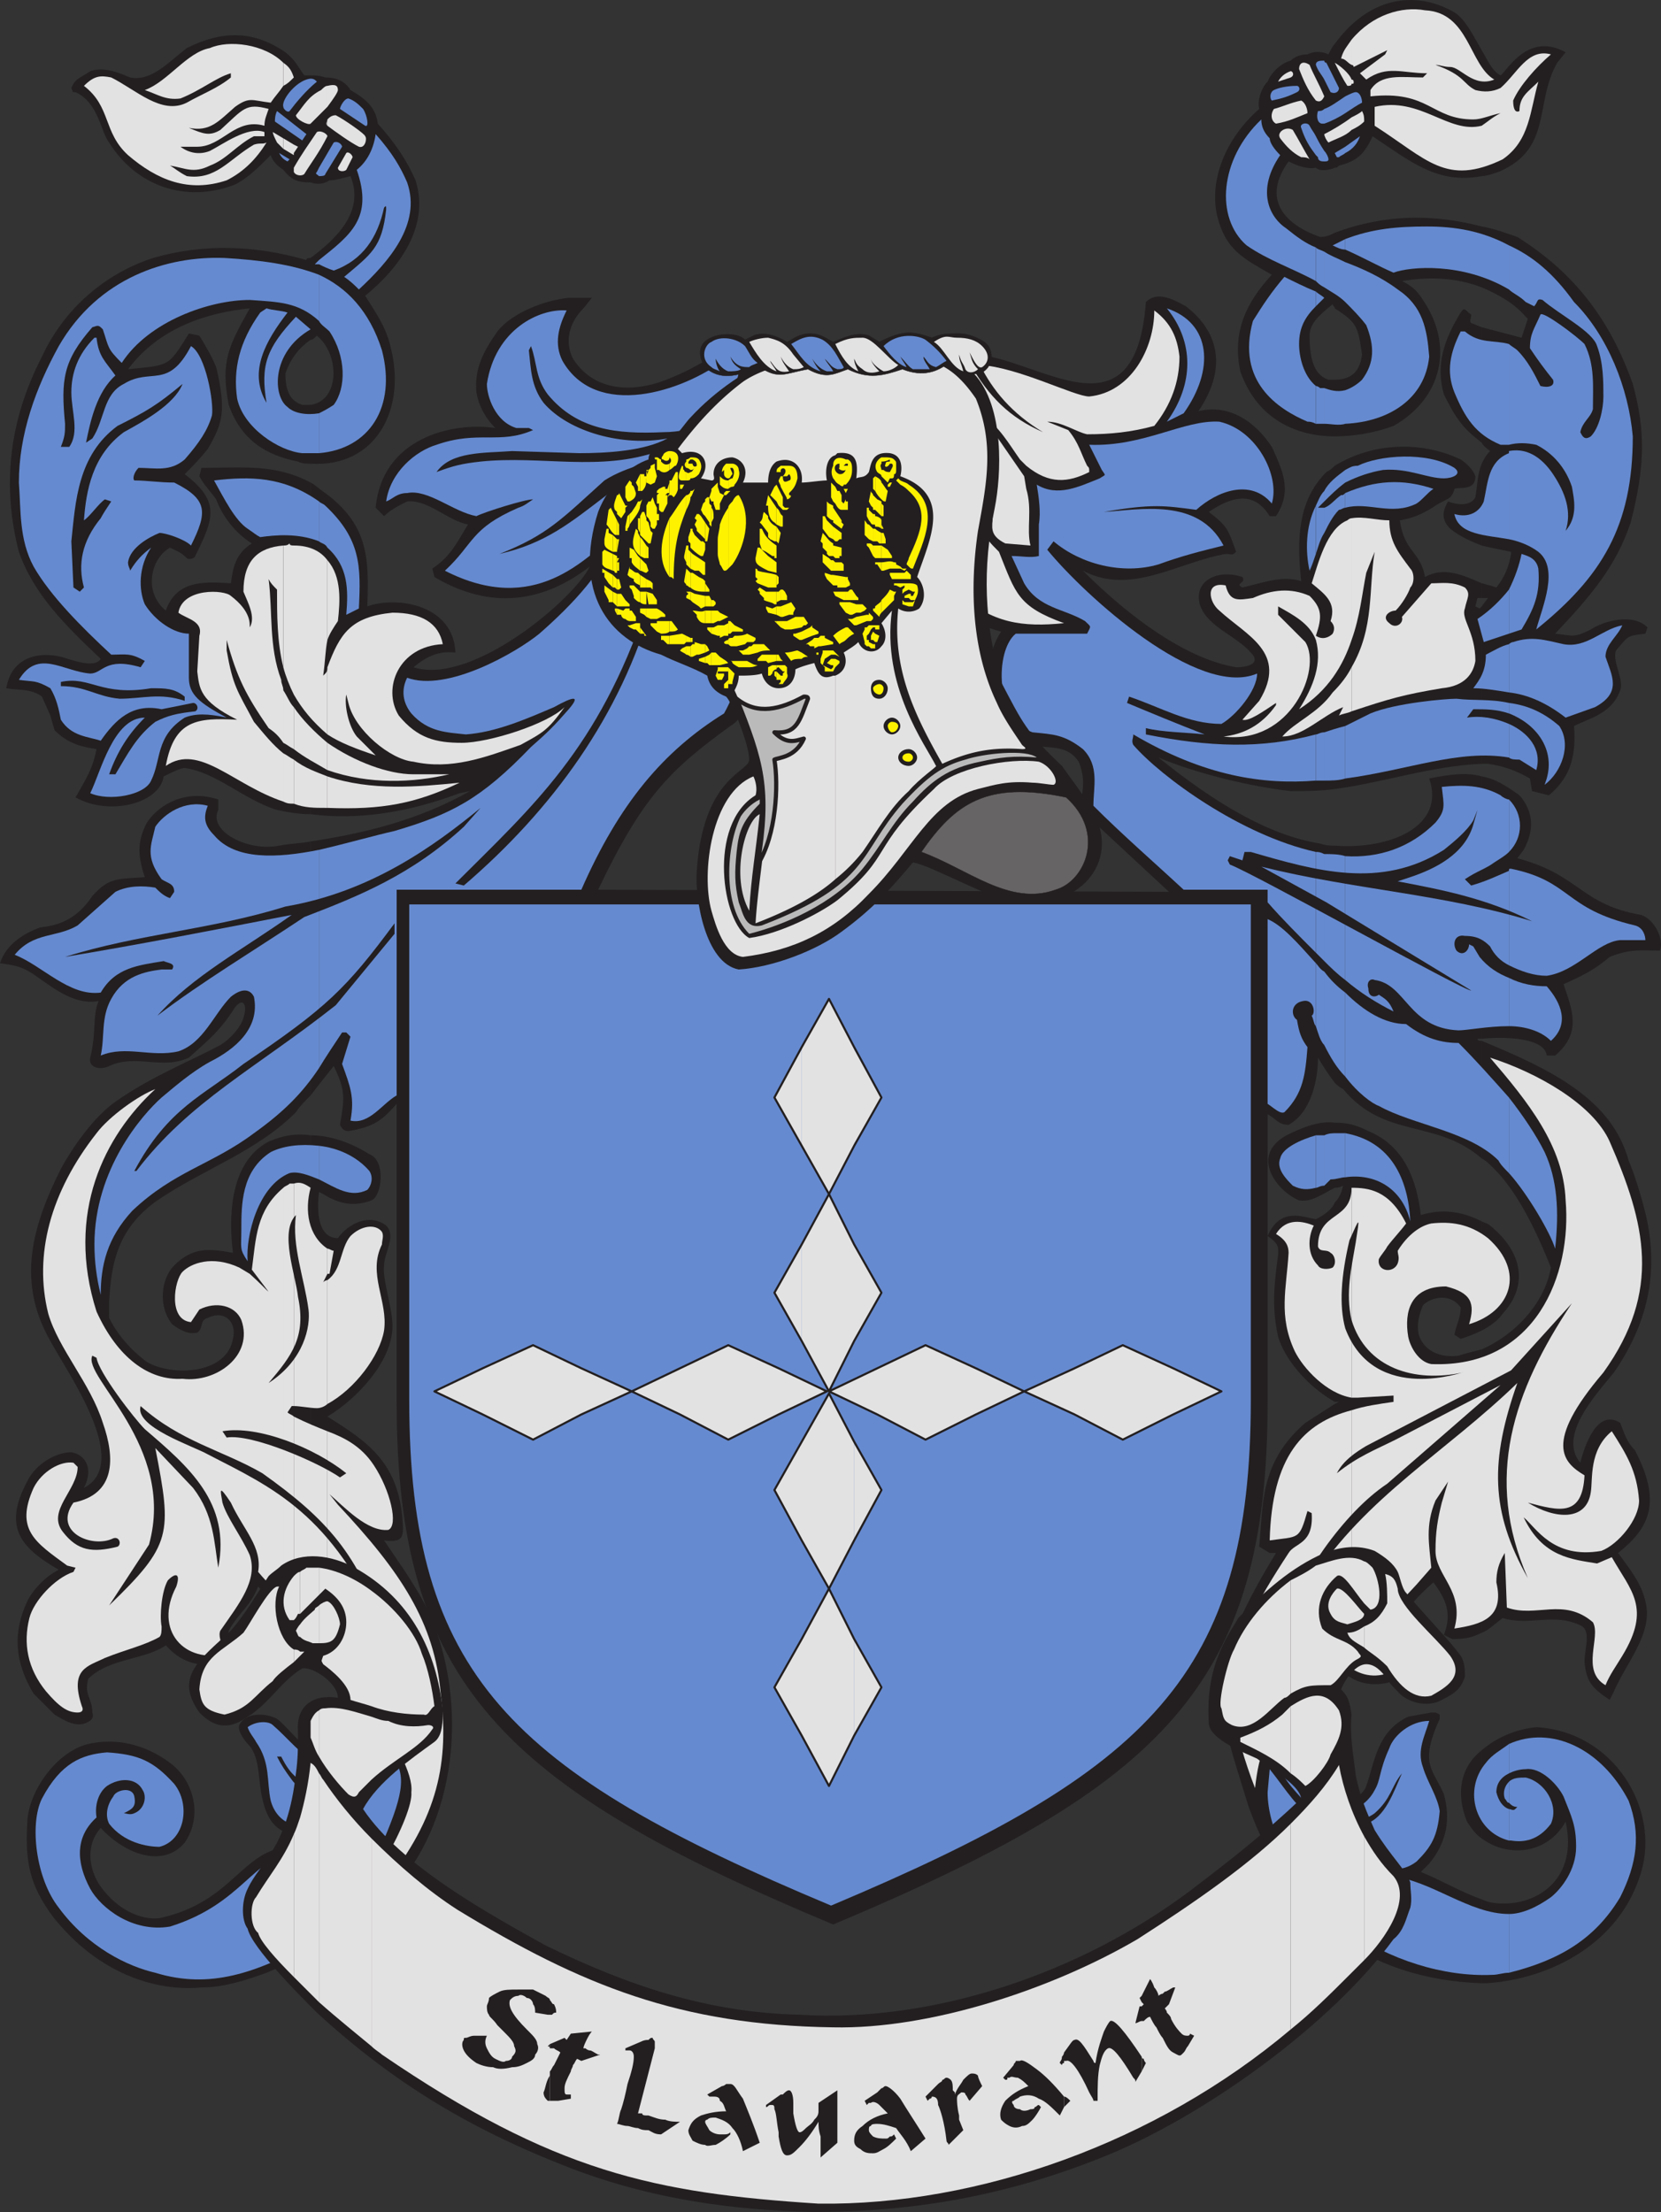
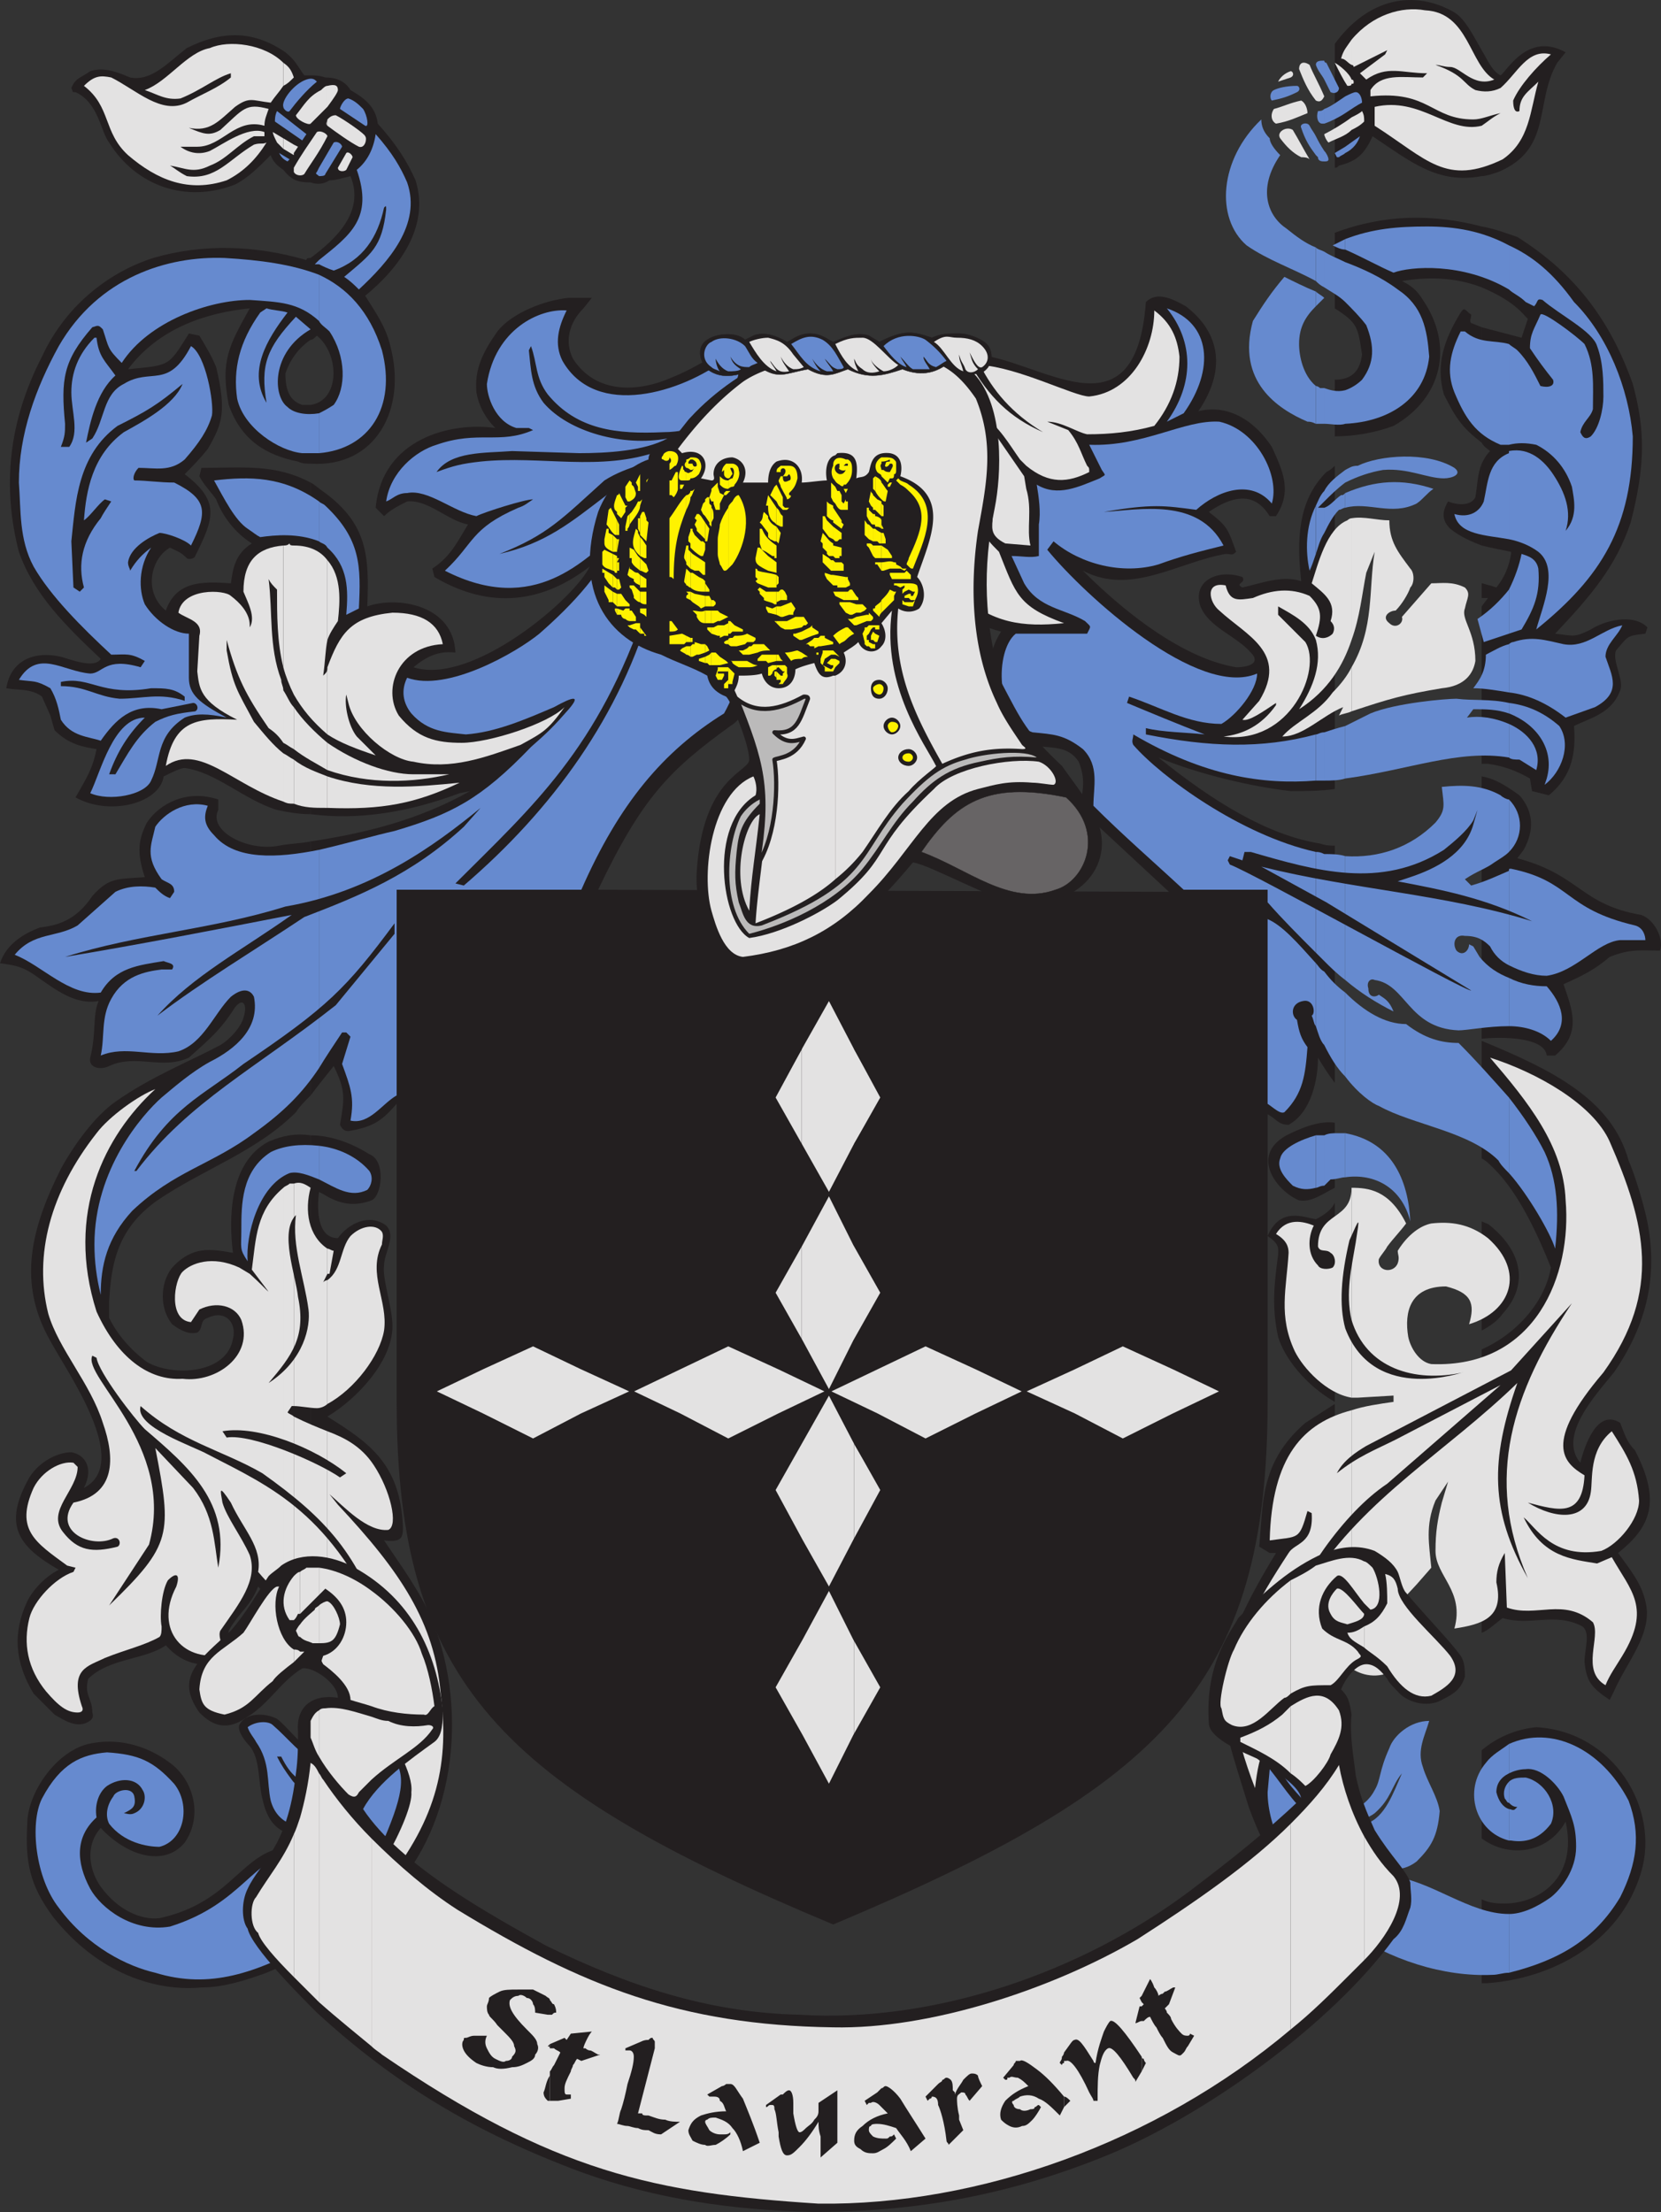
<svg xmlns="http://www.w3.org/2000/svg" width="593.586" height="790.432">
  <rect width="100%" height="100%" fill="#333333" stroke="none" />
  <path fill="#231f20" fill-rule="evenodd" d="M529.5 678.682v30h1.5c23.25-1.5 48-14.25 55.5-39.75 6.75-22.5-9.75-50.25-37.5-51.75-7.5.75-14.25 3.75-19.5 8.25v31.5c9 6.75 23.25 6 30-6 4.5 20.25-9.75 29.25-21.75 29.25-2.25 0-5.25 0-8.25-1.5m0-196.5v101.25c2.25-.75 4.5-3 7.5-5.25 9.75 3 18.75-2.25 28.5 3 3 2.25.75 8.25.75 12.75.75 6.75 2.25 9 9 13.5l1.5-3c4.5-10.5 14.25-21 11.25-32.25-1.5-6.75-6-12-9.75-17.25 11.25-9 15.75-18 6-36.75-3-3-3.75-6-5.25-9.75-8.25-5.25-12.75 8.25-14.25 14.25-8.25-9.75 6-24.75 12-32.25 13.5-19.5 15.75-38.25 11.25-57-1.5-6-3.75-13.5-6-18.75-6-21.75-27-32.25-52.5-42.75v42c1.5.75 3 2.25 4.5 3.75 9 9 15.75 24 20.25 35.25-2.25 12.75-12.75 24-24.75 29.25" />
  <path fill="#231f20" fill-rule="evenodd" d="M529.5 436.432v39c3-1.5 6-3.75 7.5-6 9-9.75 7.5-21.75-4.5-31.5-.75-.75-1.5-.75-3-1.5m0-159v93.75c6.75-.75 22.5-.75 23.25 6h3c9.75-8.25 6-16.5 3-25.5 6.75-3 11.25-5.25 16.5-9.75 7.5-3 11.25-2.25 18-2.25 1.5-4.5-2.25-11.25-6.75-12.75-21.75-3.75-21.75-14.25-44.25-20.25l2.25-3c3.75-6.75 3.75-13.5-1.5-19.5-5.25-3.75-9-6-13.5-6.75m0-60.75v56.25h2.25c5.25.75 9.75 2.25 15 5.25l.75 4.5 6 1.5c8.25-6.75 9.75-15 9-24.75 6-3 13.5-4.5 16.5-12.75 1.5-3.75-3-10.5-1.5-14.25 4.5-5.25 3.75-5.25 10.5-6l.75-2.25c-5.25-5.25-15.75-2.25-20.25.75-6 3-6 2.25-12.75 1.5 12.75-13.5 21.75-24 27-39.75 5.25-20.25 5.25-33 .75-49.5-8.25-23.25-21-39.75-41.25-52.5-4.5-1.5-8.25-3-12.75-3.75v21.75c5.25 2.25 11.25 5.25 15.75 10.5l.75.75-2.25 6.75-14.25-3.75v41.25c.75 1.5 2.25 2.25 3 3-1.5 1.5-2.25 3-3 4.5v29.25c3 .75 6.75 1.5 10.5 2.25v.75c-.75 4.5-2.25 8.25-5.25 12l-2.25-.75c-.75 0-2.25-.75-3-.75v5.25h2.25l-2.25 3m0-198.75v45c1.5 0 3.75-.75 6-1.5 19.5-8.25 12.75-24.75 21-39l3-3.75c-13.5-7.5-21 6.75-23.25 8.25-3-1.5-4.5-5.25-6.75-9m0 45v-45c-3-5.25-6-11.25-9.75-13.5C505.5-3.818 489-.818 477 15.682v44.25c.75 0 .75 0 1.5-.75 6-1.5 9-3.75 12-10.5 13.5 9 23.25 17.25 39 14.25m0 39.75v-21.75c-17.25-4.5-34.5-4.5-52.5 2.25v27c8.25 5.25 8.25 6.75 9.75 16.5-.75 6-3.75 9-9.75 9v20.25c7.5 0 15-1.5 21-3.75 17.25-9.75 21.75-28.5 10.5-45-2.25-3.75-4.5-5.25-7.5-6.75 9-1.5 18.75-1.5 28.5 2.25" />
  <path fill="#231f20" fill-rule="evenodd" d="M529.5 158.182v-41.25l-3.75-1.5c-.75-.75 0-1.5 0-3-2.25-1.5-2.25-3-3.75-.75-6 9.75-9 18.75-6 29.25 4.5 9 6.75 12 13.5 17.25m0 36.75v-29.25c-1.5 3.75-1.5 7.5-2.25 12-1.5 3-6 3-9.75 1.5-2.25 3.75-2.25 6.75.75 9.75 3.75 3 7.5 4.5 11.25 6" />
-   <path fill="#231f20" fill-rule="evenodd" d="M529.5 213.682v-5.25c-6.75-3-13.5-6-20.25-2.25-1.5-9-7.5-9-9-20.25 4.5-.75 8.25-2.25 12.75-5.25 2.25-1.5 4.5-2.25 5.25-3s1.5-2.25 1.5-3c2.25-.75 7.5.75 7.5-4.5-.75-2.25-3-4.5-5.25-6-14.25-6.75-31.5-6-45 2.25v115.5c17.25-2.25 34.5-8.25 52.5-9v-56.25l-.75.75-1.5-.75.75-3h1.5m0 157.5v-93.75c-5.25-1.5-11.25-.75-18.75.75 6 17.25-14.25 25.5-33.75 24v84.75c.75.75 1.5 1.5 3 2.25 15 18 33 10.5 49.5 24.75v-42c-.75 0-1.5 0-1.5-.75h1.5m0 104.25v-39c-7.5-3.75-14.25-4.5-21.75-2.25-1.5-12.75-6-24.75-18.75-30-4.5-2.25-7.5-3-12-3v23.25c.75 0 1.5 0 3-.75-.75 3-1.5 4.5-3 6v71.25h1.5l-1.5.75.75 93c4.5 6.75 14.25 10.5 27 3-5.25-10.5-11.25-15.75 7.5-32.25 4.5 6 6.75 11.25 3.75 18.75l3 1.5c5.25 0 7.5-.75 10.5-2.25v-101.25c-3 .75-6 1.5-8.25 2.25-5.25.75-12-.75-14.25-7.5-.75-3.75 0-6.75 1.5-10.5 3-3 9.75-4.5 13.5.75 0 3.75-1.5 6-2.25 9.75l2.25 1.5c2.25-.75 4.5-1.5 7.5-3m0 181.5v-31.5c-6.75 5.25-9.75 14.25-5.25 25.5 1.5 2.25 3 4.5 5.25 6m0 51.75v-30c-6.75-2.25-14.25-6.75-21.75-9.75l3-3c6.75-8.25 7.5-16.5 5.25-24.75-3.75-9-9-10.5-1.5-27v-1.5l-1.5-.75h-1.5l-8.25 1.5c-11.25 5.25-12 16.5-15 24.75-.75 3-6.75 6.75-8.25 5.25-.75-.75-1.5-1.5-3-1.5v49.5c14.25 10.5 31.5 16.5 52.5 17.25M477 59.932v-44.25c-.75.75-1.5 2.25-2.25 3.75-1.5-.75-4.5-1.5-7.5 0-2.25 0-4.5.75-6 2.25-3 .75-6.75 3.75-8.25 7.5-2.25 2.25-3.75 6.75-3 9.75-12 10.5-18 25.5-15 38.25 3 12 9 15 19.5 21-9 9.75-14.25 20.25-11.25 34.5 6 17.25 20.25 23.25 33.75 23.25v-20.25h-2.25c-4.5-1.5-6.75-6-6.75-15.75 0-4.5 3.75-7.5 8.25-11.25 0 .75.75.75.75 1.5v-27c-1.5.75-3 1.5-5.25 1.5-12.75-4.5-21-13.5-11.25-27 1.5.75 6 3 9.75 2.25 1.5 1.5 5.25.75 6.75 0" />
  <path fill="#231f20" fill-rule="evenodd" d="M477 281.932v-115.5c-.75.75-1.5 1.5-3 2.25-10.5 10.5-10.5 24.75-9 39-6.75-2.25-14.25.75-21 2.25-3-1.5 1.5-1.5 0-3.75-9-3-18 1.5-15 10.5 3 7.5 12.75 10.5 18 16.5 3.75 3.75-.75 5.25-5.25 5.25-18-3-38.25-18-54.75-34.5 17.25 9 33.75-3 51-6 2.25 0 2.25.75 3.75-.75-3-8.25-3-9-9.75-14.25 12-8.25 18-4.5 21.75 1.5H456c6-9 2.25-16.5-1.5-24.75-7.5-11.25-17.25-15-26.25-12.75 9.75-14.25 8.25-27.75-4.5-37.5-5.25-3-10.5-5.25-14.25-1.5-3.75 51-39 19.5-61.5 18.75-39.75-4.5-39 30-51 22.5 3 21.75 18.75 25.5 34.5 14.25-6 34.5 2.25 56.25 26.25 62.25-6.75 10.5-6.75 27.75 3.75 36 7.5 9 18 1.5 24 10.5 3 7.5.75 11.25.75 17.25l31.5 29.25-204-.75c15.75-33 25.5-42.75 47.25-58.5 16.5-9.75 21.75-78.75-9.75-96 .75-6.75 31.5-39.75 6.75-37.5-5.25 2.25-10.5 6-18 9-12 5.25-27 6-35.25-6.75-3-6-1.5-12.75 3.75-18l3-3.75h-8.25c-8.25.75-20.25 5.25-25.5 12-5.25 7.5-8.25 13.5-7.5 21.75.75 4.5 3 9 6.75 12.75-15.75-2.25-40.5 3.75-42.75 28.5l3 3c2.25-2.25 5.25-3.75 8.25-5.25 7.5-.75 14.25 6.75 21.75 8.25-3.75 6-6 11.25-12.75 15.75l.75 3c20.25 12 39 9 55.5-3.75-5.25 11.25-42 42.75-63 36 4.5-3.75 9-6 15-5.25-.75-17.25-21-20.25-31.5-16.5.75-18 0-29.25-15-40.5-2.25-1.5-3.75-3-5.25-3.75v118.5c17.25 2.25 35.25-.75 53.25-7.5l3.75-.75c-18.75 10.5-37.5 15-57 18v90.75c2.25-3 5.25-6.75 8.25-10.5 4.5 9 3.75 12 2.25 21 .75 1.5 1.5 2.25 3 2.25 9-1.5 12-3.75 17.25-9.75v106.5c0 100.5 37.5 137.25 156 186.75 117.75-49.5 155.25-85.5 155.25-186.75v-102.75c3 1.5 3.75 3.75 7.5 3.75 8.25-4.5 10.5-16.5 10.5-24 2.25 3.75 3.75 6 6 9v-84.75c-1.5 0-3 0-5.25-.75-18.75-3-38.25-15-57.75-30.75 14.25 6 33.75 10.5 47.25 12 5.25 0 10.5 0 15.75-.75" />
  <path fill="#231f20" fill-rule="evenodd" d="M477 424.432v-23.25c-5.25-.75-11.25 1.5-17.25 4.5-13.5 7.5-3 20.25 4.5 23.25 4.5.75 8.25-2.25 12.75-4.5m0 76.5v-71.25c-.75 2.25-3.75 4.5-6.75 6-4.5-.75-12.75-4.5-17.25 6 4.5 3 3.75 4.5 3.75 6.75-1.5 11.25-2.25 18.75 0 29.25 2.25 7.5 9.75 17.25 20.25 23.25m0 93.75v-93l-10.5 6.75c-16.5 14.25-15 29.25-16.5 44.25l3.75 2.25H456c-27 44.25-21 54-9.75 90.75 6.75 18.75 17.25 34.5 30.75 45.75v-49.5c-4.5-4.5-9-9-12-26.25 5.25-6.75 9-14.25 12.75-21H477m-366 62.25v40.5c9-5.25 18-11.25 26.25-18.75 24.75-23.25 30.75-66 17.25-99.75-4.5-10.5-11.25-19.5-17.25-28.5 6 .75 6.75-.75 6.75-4.5-.75-23.25-12.75-30.75-27-39.75 11.25-6.75 23.25-20.25 23.25-32.25 0-6.75-3.75-17.25-3-21.75 0-4.5 4.5-10.5.75-14.25-6-4.5-13.5-.75-17.25 4.5-7.5 0-7.5-10.5-6.75-16.5l1.5.75c6 3.75 11.25 4.5 17.25 2.25 3.75-1.5 5.25-14.25-.75-16.5-6-3.75-13.5-6.75-21-6.75v188.25c2.25-.75 4.5-2.25 7.5-3.75 3.75 10.5 5.25 12 12 21.75-.75 5.25-3 15-9 15.75-4.5.75-7.5-.75-10.5-2.25v30.75h.75l-.75.75m0-512.25v21c23.25 1.5 34.5-19.5 28.5-42-1.5-6.75-5.25-12-9-18 12-9.75 23.25-24.75 18-41.25-3-6.75-6.75-12.75-13.5-20.25-.75-6.75-6-9.75-9.75-12-2.25-3.75-6-4.5-9-4.5-2.25-.75-3.75-.75-5.25-.75v38.25c2.25.75 4.5.75 6.75-.75 2.25 0 4.5-.75 7.5-1.5 5.25 12.75-5.25 22.5-14.25 29.25v29.25c.75 0 1.5-.75 2.25-1.5 8.25 6.75 8.25 23.25-2.25 24.75m0-79.5v-38.25h-2.25c-2.25-3-3-5.25-6.75-8.25-12-8.25-23.25-7.5-35.25-1.5-6.75 5.25-12.75 12-20.25 10.5-5.25-2.25-9.75-3.75-14.25-2.25-3 2.25-5.25 2.25-6.75 6 .75 1.5 0 1.5 1.5 1.5 8.25 3.75 9 14.25 12 18 9.75 15.75 27.75 21.75 45 15 4.5-2.25 8.25-6 12.75-10.5.75 2.25 2.25 3.75 4.5 5.25 3 3.75 5.25 4.5 9.75 4.5m0 56.25v-29.25c-.75 0-1.5 0-1.5.75-18-5.25-36.75-6-54.75-.75-14.25 4.5-30.75 15.75-39.75 35.25-12 23.25-14.25 46.5-8.25 69.75 5.25 15 16.5 26.25 29.25 38.25-2.25 3.75-11.25 0-14.25-.75-9.75-2.25-18 1.5-19.5 11.25 3.75.75 9 0 12.75 3l3 6.75 1.5 5.25c5.25 5.25 10.5 6 15 6.75-1.5 7.5-3.75 10.5-7.5 17.25 12 6.75 30 2.25 31.5-7.5 3-1.5 6-3 7.5-3 11.25 1.5 21 11.25 33 15 3.75.75 7.5 1.5 12 1.5v-118.5c-12.75-6.75-24-5.25-39-5.25l-.75 3c1.5 3 4.5 6 6 8.25 2.25 6 6.75 12 12.75 15.75-6 3.75-6.75 9-7.5 14.25-10.5-.75-19.5-.75-23.25 9.75-8.25-6.75-5.25-18.75 1.5-22.5 3 1.5 3.75 1.5 6 3.75.75.75 3 0 3-.75 6.75-13.5 9-19.5-3.75-29.25 2.25-2.25 5.25-5.25 8.25-9 5.25-9 6.75-13.5 3-29.25-1.5-3.75-3.75-7.5-6-11.25l-3.75-.75c-7.5 12-6.75 11.25-21.75 12.75 11.25-15 28.5-20.25 43.5-21.75-7.5 13.5-10.5 18.75-7.5 34.5 4.5 12.75 13.5 18 24.75 20.25 1.5.75 3 .75 4.5.75v-21h-3c-4.5-1.5-6-5.25-6-11.25 1.5-4.5 4.5-9 9-12" />
  <path fill="#231f20" fill-rule="evenodd" d="M111 391.432v-90.75c-3.75.75-7.5.75-11.25 1.5-11.25 2.25-25.5-5.25-21.75-12.75v-3.75c-11.25-3.75-21 1.5-25.5 8.25-3 6-3.75 10.5-.75 19.5-9.75.75-12.75 0-18.75 6.75-6 9-12.75 10.5-18.75 11.25-6 2.25-12 6-14.25 12.75 4.5.75 7.5.75 12.75 4.5 7.5 5.25 14.25 10.5 22.5 9-2.25 5.25-.75 11.25-3 20.25-.75 3.75 3.75 4.5 6.75 3 9.75-4.5 18.75 1.5 28.5-3 7.5-6.75 11.25-9.75 16.5-18 3-3.75 4.5-.75 3 3.75-.75 3-4.5 7.5-8.25 9.75-11.25 6-24.75 11.25-37.5 20.25-7.5 5.25-15 15.75-19.5 24-10.5 21-15.75 40.5-3.75 61.5 6 11.25 29.25 43.5 12 52.5 3.75-7.5 0-12-4.5-12.75-4.5 0-11.25 3-15 9-9.75 17.25-3.75 24.75 10.5 33-4.5 2.25-9 6.75-11.25 11.25-5.25 11.25-4.5 21.75 2.25 33l7.5 7.5c3.75 2.25 7.5 4.5 11.25 3 1.5-.75 3-1.5 2.25-3.75 0-5.25-3-6-1.5-12 7.5-7.5 20.25-6.75 27.75-12 6.75 7.5 14.25 8.25 24 5.25 2.25-1.5 2.25-3 1.5-3.75-1.5-1.5-3.75-3-3-6.75 3.75-6.75 7.5-8.25 10.5-15.75 6 6 9.75 13.5 6 21v3c3.75 3 8.25 3.75 12.75 3v-188.25c-5.25-.75-9.75 0-15 2.25-14.25 7.5-14.25 27.75-12.75 39.75-8.25-1.5-14.25-2.25-21 4.5-4.5 4.5-6 14.25-.75 21 3 2.25 6 3.75 9 3 2.25-1.5.75-4.5 3.75-5.25 6-3 10.5 1.5 9 7.5-2.25 12.75-21.75 13.5-30.75 8.25-6-4.5-10.5-9.75-13.5-15.75v-6c.75-12 2.25-25.5 17.25-36 16.5-11.25 35.25-17.25 49.5-31.5 1.5-2.25 3-3.75 5.25-6m0 264.75v-30.75c-4.5-3-8.25-8.25-12-11.25-4.5-2.25-11.25-2.25-13.5 2.25-.75 2.25 2.25 6 3.75 7.5 3.75 4.5 3 12.75 4.5 18.75 2.25 10.5 7.5 13.5 17.25 13.5" />
  <path fill="#231f20" fill-rule="evenodd" d="M111 697.432v-40.5c-4.5 1.5-8.25 3-12 3.75-13.5 3.75-18 19.5-42 24.75-6.75.75-15-3-21-11.25-3.75-5.25-6-14.25 0-21 9 9.75 22.5 14.25 30 5.25 6.75-9.75 3-22.5-5.25-28.5-9-6.75-19.5-9-29.25-6.75-12 3-21.75 18-21.75 28.5-.75 13.5.75 21.75 9 33 16.5 21 37.5 27 53.25 25.5 7.5 0 15-2.25 23.25-5.25 5.25-2.25 10.5-4.5 15.75-7.5" />
  <path fill="#668acf" fill-rule="evenodd" d="M539.25 683.932v21c18-4.5 30.75-12 39.75-27 6-12 7.5-22.5 3-34.5-9.75-18.75-27.75-27-42.75-20.25v10.5c1.5-.75 3.75-1.5 6-1.5 5.25-.75 11.25 5.25 13.5 9.75 3 7.5 4.5 10.5 4.5 18 0 8.25-5.25 15-9 18-5.25 3.75-10.5 6-15 6" />
  <path fill="#668acf" fill-rule="evenodd" d="M539.25 646.432v11.25h.75c4.5.75 9.75 0 14.25-6 3-6.75-2.25-15-9-16.5-2.25 0-4.5 0-6 1.5v7.5c.75.75 1.5 1.5 3 1.5l-.75.75c-.75.75-1.5 0-2.25 0m0-254.25v27c6.75 7.5 15 21.75 16.5 27 1.5-13.5.75-24.75-3.75-34.5-3-6-7.5-12.75-12.75-19.5m0-42.75v17.25c5.25 0 11.25 1.5 15 5.25 6.75-6 3.75-13.5-1.5-19.5-4.5 0-9-.75-13.5-3m0-38.25v33.75c4.5 2.25 9 3.75 13.5 3.75 10.5-1.5 18-12 26.25-12.75h9c0-1.5-.75-4.5-3.75-5.25-25.5-6-22.5-15.75-44.25-20.25-.75 0-.75 0-.75.75m0-25.5v18.75c5.25-5.25 5.25-13.5 0-18.75m0-27v12c.75.75 2.25.75 3.75.75l6 3.75c2.25-7.5-3-13.5-9.75-16.5" />
  <path fill="#668acf" fill-rule="evenodd" d="M539.25 251.182v3.75c9.75 3.75 16.5 12.75 13.5 23.25l-.75 2.25c6-4.5 9.75-14.25 5.25-21-6-5.25-12-7.5-18-8.25m0-21v17.25c6.75.75 13.5 3.75 20.25 9l10.5-3.75c9.75-5.25 6-11.25 3.75-18 0-4.5 4.5-7.5 6-11.25-7.5 1.5-12.75 8.25-21 6.75-6.75-1.5-11.25-3-18-.75-.75 0-1.5.75-1.5.75m0-19.5v15.75l4.5-1.5c4.5-7.5 6.75-12.75 6-21.75-.75-3.75-3.75-4.5-6-5.25-.75 3.75-2.25 8.25-4.5 12.75" />
  <path fill="#668acf" fill-rule="evenodd" d="M539.25 161.932v30.75c3.75.75 7.5 2.25 10.5 4.5 7.5 6 1.5 19.5-.75 27.75 23.25-18.75 34.5-36.75 34.5-69-1.5-17.25-9-36-21-48-7.5-10.5-15-16.5-23.25-20.25v15.75c1.5 1.5 3.75 2.25 6 4.5l3 1.5c1.5-1.5.75-3 3-2.25 6 5.25 18 11.25 19.5 16.5 2.25 6 2.25 12.75 2.25 18 0 4.5-1.5 11.25-4.5 14.25-2.25 1.5-3 0-3.75-1.5.75-3.75 3.75-5.25 4.5-8.25 0-8.25.75-15.75-3-23.25-3-3-15-12-15.75-10.5-2.25 5.25-3.75 6.75-3.75 12 3 4.5 5.25 7.5 8.25 11.25.75 2.25-1.5 3-4.5 2.25-2.25-4.5-4.5-9-8.25-12.75-.75-.75-2.25-1.5-3-2.25v36c3-.75 6-.75 9.75 0 6 3 10.5 8.25 12.75 15 .75 4.5 2.25 10.5-2.25 15.75 2.25-6.75 0-13.5-4.5-20.25-3-4.5-8.25-9.75-15.75-8.25v.75m0-58.5v-15.75c-9.75-5.25-19.5-6.75-29.25-6.75-10.5 0-19.5.75-29.25 4.5v3.75c6.75 3 12 6 17.25 8.25 6-2.25 24.75-3.75 41.25 6m0 55.5v-36c-5.25-1.5-10.5 0-15.75-4.5H522c-3.75 7.5-5.25 14.25-2.25 21.75 3.75 9 7.5 15 16.5 18.75h3m0 33.75v-30.75c-7.5 3-7.5 10.5-9 17.25-1.5 3.75-5.25 6-10.5 4.5 1.5 7.5 11.25 7.5 19.5 9m0 33.75v-15.75c-3 3.75-6.75 7.5-11.25 10.5l2.25 8.25 9-3m0 21v-17.25c-3 .75-5.25 2.25-8.25 3.75 0 6-2.25 9-4.5 12 3.75 0 8.25.75 12.75 1.5m0 7.5v-3.75c-6.75-1.5-12.75-.75-18.75-1.5-3.75 0-21.75 1.5-30.75 5.25l-9 4.5v18.75c22.5-3 40.5-10.5 58.5-7.5v-12c-5.25-2.25-10.5-3-15-2.25l2.25-3c4.5 0 8.25 0 12.75 1.5m0 49.5v-18.75c-.75 0-2.25-.75-3-1.5-6.75-3.75-13.5-3.75-21-3 .75 6.75 1.5 8.25-2.25 12.75-9 9-20.25 12.75-32.25 12v44.25c5.25 4.5 11.25 8.25 17.25 11.25-1.5-3.75-3-4.5-5.25-6-.75.75-3.75 1.5-3.75-2.25-.75-2.25.75-3.75 2.25-3 11.25 1.5 12 17.25 30 18 3 0 10.5-1.5 18-1.5v-17.25c-3.75-1.5-7.5-3.75-10.5-7.5l-2.25-3.75-1.5-.75c0 2.25-2.25 4.5-4.5 2.25-1.5-2.25-.75-6 3-5.25 4.5 0 6.75 1.5 9 3.75 1.5 3 3.75 5.25 6.75 6.75v-33.75c-5.25 2.25-8.25 3.75-13.5 5.25l-2.25-2.25c4.5-3 7.5-3.75 10.5-6 2.25-1.5 3.75-2.25 5.25-3.75m0 114.75v-27c-6-6.75-12-13.5-18-19.5-6 0-12-1.5-18.75-6.75-7.5 0-15-4.5-21.75-11.25v30c4.5 6 9.75 9.75 12 10.5 12 6.75 32.25 9 42.75 19.5.75 1.5 2.25 3 3.75 4.5m0 214.5v-10.5c-3 2.25-6 3.75-8.25 6.75-8.25 9.75-3.75 24.75 8.25 27.75v-11.25c-2.25-.75-3.75-3-4.5-6 0-3 1.5-5.25 4.5-6.75" />
  <path fill="#668acf" fill-rule="evenodd" d="M539.25 644.182v-7.5c-1.5 1.5-2.25 3.75-1.5 6 .75.75.75 1.5 1.5 1.5m0 60.75v-21c-14.25 0-27.75-12-42-13.5h-6c1.5 4.5 4.5 6.75 7.5 10.5-4.5-4.5-9-10.5-13.5-13.5-.75-2.25-.75-3 .75-4.5.75 1.5 2.25 2.25 4.5 3 5.25 1.5 9.75 3.75 15.75-.75 5.25-5.25 7.5-9 8.25-18-.75-5.25-4.5-10.5-6-15.75-2.25-6 .75-11.25 2.25-16.5-6.75 0-12.75 5.25-14.25 9.75-3.75 8.25-3 11.25-5.25 15-1.5 3-4.5 6-9 7.5h-1.5v3.75c3.75 0 7.5-.75 10.5-3 6-5.25 6-9.75 9.75-14.25-3 6.75-6 15.75-12.75 18-2.25.75-5.25.75-7.5 1.5v36c15.75 11.25 35.25 17.25 52.5 16.5 2.25 0 3.75-.75 6-.75m-58.5-300v15.75c10.5-1.5 20.25 3.75 23.25 15.75-.75-15-6.75-28.5-23.25-31.5m0-228.75v5.25c8.25-2.25 16.5 3 25.5-1.5 2.25-1.5 3.75-3.75 6-5.25-11.25-3.75-21-3-31.5 1.5" />
  <path fill="#668acf" fill-rule="evenodd" d="M480.75 167.932v4.5c4.5-2.25 9-3.75 13.5-4.5 9-.75 15.75 3 21.75 3 3 0 6.75-1.5 3.75-3.75-9.75-6-27-4.5-34.5-.75-2.25 0-3 .75-4.5 1.5m0-28.5v12c15.75-.75 28.5-9 30-24-.75-9.75-2.25-18-11.25-24-6-4.5-12.75-7.5-18.75-9.75v14.25c2.25 2.25 5.25 5.25 7.5 8.25 3 7.5 3 13.5-1.5 19.5-1.5 1.5-3.75 3-6 3.75m0-87v2.25c3-1.5 4.5-3.75 5.25-6l-5.25 3.75m0-18v6c2.25-1.5 4.5-3 6-3.75 0-1.5-.75-3.75-2.25-3.75-.75 0-2.25.75-3.75 1.5m0 6v-6c-2.25 1.5-5.25 3.75-7.5 4.5v5.25c2.25-.75 5.25-2.25 7.5-3.75m0 14.25v-2.25l-3.75 2.25.75 1.5h.75c.75-.75 1.5-.75 2.25-1.5m0 34.5v-3.75l-4.5 2.25c1.5.75 3 1.5 4.5 1.5m0 18.75v-14.25c-3-1.5-5.25-2.25-7.5-3.75v12.75c2.25 1.5 5.25 3 7.5 5.25m0 43.5v-12c-3 .75-5.25 0-7.5-.75v12.75c2.25 0 5.25.75 7.5 0m0 21v-4.5c-3 2.25-6 4.5-7.5 7.5v3.75c2.25-2.25 4.5-4.5 7.5-6.75m0 9v-5.25c-.75.75-.75.75-1.5.75-2.25 1.5-3.75 3.75-6 4.5v9c1.5-3 3-6 5.25-8.25.75 0 1.5-.75 2.25-.75m0 96.75v-18.75c-3 .75-5.25 1.5-7.5 2.25v17.25c2.25 0 5.25 0 7.5-.75m0 72v-44.25c-2.25-.75-5.25-.75-7.5-.75v38.25c2.25 2.25 4.5 4.5 7.5 6.75m0 34.5v-30c-3-2.25-5.25-4.5-7.5-7.5v26.25c2.25 4.5 4.5 8.25 7.5 11.25m0 36v-15.75h-3c-1.5 0-3 0-4.5.75v18l2.25-2.25c2.25 0 3.75-.75 5.25-.75m0 230.25v-3.75c-3 0-5.25-2.25-7.5-4.5v6c2.25 1.5 4.5 1.5 7.5 2.25m0 38.25v-36c-3 0-5.25-.75-7.5-1.5v30.75c0 .75.75.75 1.5 1.5 1.5 1.5 3.75 3.75 6 5.25m-7.5-635.25v3.75c.75 0 1.5 0 1.5-.75s-.75-2.25-1.5-3m0-32.25v6.75l2.25 4.5c1.5.75 3 0 3-1.5l-4.5-9c-.75 0-.75-.75-.75-.75m0 6.75v-6.75c-1.5 0-3 0-3 1.5.75 2.25 2.25 3.75 3 5.25m0 15.75v-5.25c-.75.75-1.5.75-2.25.75-.75 2.25 0 4.5 1.5 4.5h.75m0 13.5v-3.75c-1.5-2.25-2.25-3.75-3-5.25v6.75l.75.75c0 1.5 1.5 1.5 2.25 1.5m0 45v-12.75c-1.5-.75-2.25-.75-3-1.5v12c.75.75 1.5 1.5 3 2.25m0 48.75v-12.75h-1.5c-.75-.75-1.5-.75-1.5-.75v13.5h3m0 27.75v-3.75c-1.5 1.5-2.25 3.75-3 5.25v17.25c.75-2.25 1.5-5.25 3-7.5v-9H471l2.25-2.25m0 99.75v-17.25c-1.5 0-2.25.75-3 .75v16.5h3m0 64.5v-38.25c-1.5-.75-2.25-.75-3-.75v36l3 3m0 30v-26.25c-1.5-.75-2.25-2.25-3-3v22.5c.75 2.25 1.5 5.25 3 6.75m0 50.25v-18h-3v18.75c.75 0 1.5-.75 3-.75m0 225v-6l-.75-.75c-.75-.75-1.5-2.25-2.25-3v8.25c.75.75 1.5 1.5 3 1.5m0 33.75v-30.75c-1.5-.75-2.25-.75-3-1.5v29.25c.75.75 1.5 2.25 3 3m-3-578.25v5.25l3-3c-.75-.75-2.25-1.5-3-2.25m0-48.75v-6.75c-.75-1.5-1.5-2.25-2.25-3.75s-3.75-.75-3 .75c1.5 4.5 3 6.75 5.25 9.75" />
  <path fill="#668acf" fill-rule="evenodd" d="M470.25 100.432v-12c-3.75-1.5-6.75-3.75-10.5-6.75-6.75-4.5-10.5-14.25-2.25-26.25-2.25-2.25-3.75-4.5-3.75-6-2.25-2.25-3-4.5-3-6.75-15 14.25-16.5 35.25-5.25 45 7.5 5.25 16.5 8.25 24.75 12.75m0 9v-5.25c-3.75-1.5-8.25-3.75-11.25-5.25-4.5 5.25-7.5 9.75-11.25 15.75-6 21.75 9 31.5 19.5 36 .75 0 1.5 0 3 .75v-13.5c-4.5-3.75-6-10.5-6-15 0-6 2.25-9.75 6-13.5m0 88.5v-17.25c-3.75 7.5-3.75 16.5-2.25 23.25.75-1.5 1.5-3.75 2.25-6m0 81v-16.5c-19.5 5.25-38.25 4.5-60.75 0v-2.25c6 1.5 14.25 1.5 21 2.25-9.75-3.75-18.75-7.5-27.75-11.25l.75-2.25c11.25 3.75 21 9.75 33 9.75 5.25-3 12.75-12 12.75-18-21 9-61.5-27.75-75-44.25l2.25-3c9.75 8.25 24.75 12 37.5 8.25 8.25-3 14.25-4.5 23.25-6.75-9-17.25-30-12.75-42.75-12 17.25-3 21.75-2.25 33-.75 7.5-6.75 19.5-11.25 27-2.25 3-9.75-5.25-26.25-18.75-29.25-12.75-.75-27 9-46.5 8.25l4.5 9c1.5 2.25 1.5 1.5-.75 3-7.5 3-15 6.75-22.5 2.25.75 4.5 1.5 9.75.75 14.25v11.25c-3 .75-6 0-9.75 0l4.5 9.75c5.25 9 14.25 9 21.75 13.5 2.25 2.25 2.25 1.5.75 4.5H363c-7.5 6-7.5 30.75 6 35.25 7.5.75 11.25.75 18 6 6 6 3.75 13.5 3.75 20.25 10.5 10.5 21.75 20.25 32.25 30h30v4.5c5.25 6 11.25 12 17.25 18v-36c-27-6-55.5-27-65.25-38.25-.75-1.5 0-2.25 0-3.75 25.5 15 46.5 18 65.25 16.5" />
  <path fill="#668acf" fill-rule="evenodd" d="M470.25 366.682v-22.5c-6.75-7.5-12-13.5-17.25-15.75v66c2.25 1.5 4.5 3.75 6 3 6.75-6.75 7.5-13.5 8.25-23.25-2.25-3-3-5.25-3.75-9.75-2.25-1.5-2.25-6 2.25-6.75 3.75-.75 4.5 4.5 3 5.25.75 1.5.75 3 1.5 3.75m0 57.75v-18.75c-5.25 1.5-12 4.5-12.75 8.25-1.5 3.75 2.25 7.5 4.5 9.75 3 1.5 5.25 1.5 8.25.75m0 222.75v-8.25c-4.5-5.25-6.75-12.75-9-19.5l-5.25 6.75c.75 8.25 6 12.75 11.25 18.75.75 1.5 1.5 2.25 3 2.25m0 32.25v-29.25c-6.75-3.75-10.5-10.5-16.5-18l-.75 8.25c0 12.75 8.25 28.5 17.25 39m-356.25-21v32.25c12.75-12.75 17.25-21.75 21.75-30 8.25-18.75 9.75-26.25 4.5-33-9 18-19.5 27-26.25 30.75" />
  <path fill="#668acf" fill-rule="evenodd" d="M114 641.182v11.25c2.25-.75 4.5-2.25 7.5-3 4.5-4.5 8.25-8.25 12-13.5-3 1.5-8.25 4.5-11.25 5.25s-6 .75-8.25 0" />
  <path fill="#668acf" fill-rule="evenodd" d="M114 629.932v9s0 .75.75.75c7.5 1.5 12-3 20.25-6.75 1.5-2.25 3-4.5 3.75-7.5-.75-3.75-2.25-7.5-5.25-9.75-2.25 11.25-9 18.75-19.5 14.25m0-220.5v12c6 3 11.25 6.75 17.25 3.75 1.5-1.5 2.25-4.5.75-6.75-4.5-5.25-11.25-8.25-18-9m0-105.75v78c2.25-3.75 5.25-8.25 8.25-12.75h1.5l1.5 1.5-3 9.75c3 8.25 4.5 12 3 20.25 6.75 1.5 11.25-6 16.5-9v-73.5h66c13.5-30.75 29.25-49.5 51-63 21-37.5 4.5-116.25-42-78-12.75 9.75-21.75 17.25-38.25 21 17.25-6.75 22.5-12.75 37.5-26.25 8.25-5.25 18-6.75 27-9.75 1.5-1.5 3-3.75 4.5-5.25l-12 4.5c-21 7.5-42 1.5-63.75 3.75-6.75.75-9.75 1.5-15.75 3.75 5.25-7.5 17.25-6.75 27-7.5l24 .75c9.75 0 23.25-.75 31.5-5.25-15.75 3-35.25-2.25-44.25-12.75-4.5-6-4.5-12-5.25-18.75l.75-1.5c2.25 6 1.5 11.25 6 17.25 10.5 12.75 24.75 14.25 41.25 13.5 6 0 11.25-1.5 13.5-2.25 8.25-4.5 20.25-24.75 9-24-15.75 12-46.5 21.75-58.5.75-3-6-1.5-12 1.5-18-9.75-.75-25.5 6.75-28.5 26.25 0 4.5 3 13.5 10.5 15.75h4.5l1.5.75c-12 5.25-19.5 0-34.5 5.25-7.5 2.25-16.5 9.75-18 20.25 2.25-.75 3.75-3 7.5-3 7.5-1.5 16.5 6.75 24.75 8.25 3-1.5 17.25-6 20.25-6-2.25 1.5-3 2.25-5.25 3-17.25 7.5-15.75 12.75-26.25 22.5 32.25 16.5 50.25-4.5 61.5-13.5-3.75 12.75-15.75 25.5-27.75 36-8.25 6.75-33 21-47.25 15.75-2.25 4.5-1.5 9 1.5 12.75 6 6.75 12.75 6.75 19.5 7.5 10.5-.75 21-5.25 31.5-9.75 6.75-3.75 9.75-4.5 5.25.75-5.25 6-7.5 8.25-13.5 13.5-18 18.75-28.5 24-48.75 30-6.75 1.5-17.25 4.5-27 6.75m0-124.5v14.25c.75.75 2.25.75 3 2.25 7.5 6.75 7.5 15 6.75 24l4.5-2.25c.75-15 .75-24.75-12-36.75-.75-.75-1.5-.75-2.25-1.5m0-31.5v14.25c18-1.5 27.75-16.5 22.5-36.75-4.5-14.25-12.75-22.5-22.5-27v16.5c.75 1.5 2.25 2.25 3.75 3.75 6 9 6 20.25 1.5 26.25-2.25 1.5-3.75 2.25-5.25 3m0-54.75v1.5c1.5.75 3 1.5 5.25 2.25 10.5-3.75 15.75-12 18-22.5.75-.75.75-.75.75.75-1.5 13.5-5.25 15.75-15 24 2.25 1.5 3.75 3 5.25 4.5 10.5-9.75 22.5-23.25 17.25-38.25-2.25-5.25-5.25-10.5-11.25-17.25-.75 5.25-3 9.75-6.75 12.75 6 17.25-2.25 23.25-13.5 32.25m0-33v3c.75 0 2.25 0 2.25-.75l6-9.75c0-.75-1.5-2.25-3-1.5l-5.25 9m303 90.75c9.75-13.5 9.75-28.5 0-40.5 15.75 5.25 17.25 21.75 6 37.5l-6 3M130.5 44.932l-9-6c0-.75 1.5-3.75 3-3.75 2.25.75 3.75 2.25 5.25 3.75 1.5 2.25 2.25 6.75.75 6m324-9c-.75-.75-.75-3 .75-3.75s4.5-1.5 8.25-1.5c.75 0 1.5 1.5 0 2.25-3 1.5-5.25 2.25-9 3m-340.5 27v-3l-.75 1.5c-.75.75 0 .75.75 1.5m0 31.5v-1.5l-1.5 1.5h1.5" />
  <path fill="#668acf" fill-rule="evenodd" d="M114 114.682v-16.5c-9.75-3.75-21-5.25-33.75-6-20.25-.75-45 6.75-59.25 31.5-8.25 15-14.25 31.5-14.25 48.75.75 9.75 0 20.25 5.25 30 6 10.5 17.25 21.75 27.75 31.5 5.25 0 6.75-.75 12 2.25l-1.5 2.25c-12.75-3.75-13.5 2.25-18 2.25-9.75-.75-18.75-9-25.5 2.25 5.25.75 6 0 11.25 3 2.25 3.75 3 7.5 3.75 11.25 3.75 6 9.75 6 14.25 7.5 5.25-7.5 11.25-13.5 21.75-11.25l11.25-2.25c1.5 0 2.25 2.25.75 3-6.75.75-9.75 1.5-14.25 3.75-6.75 5.25-9.75 11.25-14.25 18.75H39c3-8.25 6.75-14.25 12.75-20.25-11.25 0-15.75 19.5-19.5 27 6.75 3 19.5.75 21.75-4.5 3.75-7.5 1.5-15.75 12-22.5 3.75-1.5 8.25-1.5 15 0-9.75-5.25-13.5-8.25-13.5-14.25v-15.75c-5.25 0-12-4.5-15.75-10.5-2.25-5.25-2.25-13.5 2.25-20.25-3 2.25-5.25 4.5-7.5 8.25 0-.75-.75-1.5-.75-3 .75-5.25 7.5-9 11.25-10.5 2.25 0 9 2.25 11.25 4.5 6-12 6-16.5-6-22.5-5.25 0-9.75-.75-14.25-.75-.75-.75 0-3 1.5-4.5 6 0 11.25 1.5 16.5-3 5.25-6 8.25-10.5 9.75-15.75.75-4.5-2.25-21.75-7.5-24.75-8.25 15.75-14.25 7.5-24 13.5-7.5 3.75-6.75 12.75-11.25 19.5l-2.25 1.5c1.5-7.5 3.75-18 10.5-24-3.75-5.25-6-6.75-6.75-13.5h-.75c-6 6-8.25 12.75-8.25 19.5s3 14.25-.75 19.5h-3c1.5-3.75 1.5-5.25 1.5-8.25-1.5-15.75-.75-22.5 9.75-34.5 2.25-.75 2.25-.75 3.75.75 2.25 6.75 1.5 6.75 6.75 12 9.75-15 31.5-22.5 45.75-22.5 10.5.75 17.25.75 24.75 7.5" />
  <path fill="#668acf" fill-rule="evenodd" d="M114 161.932v-14.25c-4.5.75-9 0-11.25-2.25-5.25-3.75-6-19.5 8.25-27.75l-5.25-4.5c-10.5 11.25-12.75 17.25-10.5 30.75-6.75-11.25 0-22.5 7.5-32.25-2.25-.75-5.25-.75-7.5-1.5l-2.25 1.5c-7.5 10.5-9.75 20.25-8.25 30.75 2.25 10.5 15 18.75 23.25 19.5h6m0 31.5v-14.25c-12.75-9-24.75-9-37.5-7.5 3.75 6.75 7.5 14.25 12 17.25 2.25 1.5 3 2.25 4.5 3 5.25-.75 13.5-1.5 21 1.5m0 188.25v-78c-15 3-30 3.75-37.5-5.25-3.75-3.75-3.75-6.75-2.25-10.5-8.25-2.25-15.75 3-18.75 7.5-1.5 6.75-3.75 10.5 2.25 18.75 2.25 1.5 4.5 1.5 4.5 4.5l-1.5 2.25c-2.25-.75-3.75-2.25-5.25-3.75-4.5-.75-9.75-.75-14.25 1.5l-13.5 12c-7.5 4.5-15.75 2.25-22.5 10.5 9.75 3.75 19.5 15 30.75 13.5 5.25-9 13.5-9.75 22.5-11.25 1.5.75 4.5.75 3 3h-3.75c-6 .75-13.5 2.25-18 10.5-3.75 6.75-2.25 13.5-3.75 20.25 9-3.75 18 .75 27.75-1.5 9-3 12.75-13.5 18.75-19.5 3.75-3 6.75-3 8.25 0C93 367.432 84 374.932 75 379.432c-6.75 3.75-12.75 9-17.25 12.75-6.75 6-24 25.5-24 52.5 0 6 .75 12 2.25 18 0-10.5 2.25-20.25 11.25-30 15-14.25 28.5-16.5 43.5-27.75 10.5-7.5 17.25-14.25 23.25-23.25m0 39.75v-12c-6.75-.75-12.75 0-17.25 2.25-10.5 6.75-10.5 18.75-10.5 27.75 0 6.75-.75 6.75 2.25 11.25-.75-9 3.75-27 15-31.5 3-.75 6.75.75 10.5 2.25m0 217.5v-9h-.75c-5.25-2.25-10.5-9-15.75-13.5-1.5-1.5-6-1.5-9 .75.75 2.25 2.25 3.75 3 5.25 5.25 7.5 3.75 14.25 5.25 21 2.25 8.25 9.75 10.5 17.25 9v-11.25c-4.5-.75-8.25-3-9.75-5.25-2.25-3-3.75-5.25-5.25-8.25h1.5c3.75 7.5 6.75 9 13.5 11.25m0 51.75v-32.25c-3 1.5-5.25 2.25-6.75 2.25-17.25 3-20.25 19.5-46.5 27.75-13.5 2.25-24.75-6.75-28.5-13.5-5.25-9.75-5.25-18.75 2.25-25.5-.75-4.5.75-9 3.75-11.25 4.5-3 10.5-3 12.75 1.5 1.5 2.25.75 6.75-3 8.25-1.5.75-3 0-3.75 0 3-1.5 4.5-2.25 3.75-6s-6.75-2.25-7.5 0c-2.25 3-3 6.75-1.5 9.75 5.25 6.75 13.5 8.25 18 8.25 9-2.25 11.25-15 5.25-22.5-7.5-8.25-12.75-10.5-24-11.25-9 .75-16.5 3.75-23.25 16.5-4.5 9-2.25 28.5 6 39 10.5 14.25 24.75 21 34.5 23.25 19.5 6 36 0 55.5-10.5.75-1.5 1.5-2.25 3-3.75m-14.25-636 3.75 2.25-.75.75c-1.5-.75-2.25-1.5-3-3m8.25-4.5-9.75-6.75c0-.75 0-2.25.75-3.75l10.5 8.25-1.5 2.25m-4.5-10.5c-.75.75-2.25-.75-2.25-1.5-.75-2.25 3.75-8.25 8.25-9.75 2.25-.75 3 0 3.75.75-3.75 3-7.5 7.5-9.75 10.5" />
  <path fill="#e3e2e2" fill-rule="evenodd" d="M483 503.932v92.25c4.5 3 10.5 3.75 16.5 0-8.25-15-3-19.5 6.75-30l5.25-6c-.75-8.25-2.25-15 1.5-24l4.5-6.75-2.25 7.5c-1.5 6-2.25 10.5-2.25 17.25 0 9 10.5 14.25 6.75 27.75 9.75-1.5 18-3.75 15-16.5 0-3.75.75-6.75 3-10.5l.75 19.5c10.5 3.75 20.25-3.75 30.75 5.25 3 5.25-4.5 17.25 4.5 22.5 1.5-3.75 3.75-6.75 6-10.5 10.5-17.25 3-23.25-3.75-35.25l-5.25 2.25c-9-1.5-19.5-2.25-26.25-16.5 4.5 3.75 10.5 15 27.75 12 6-2.25 13.5-11.25 13.5-18-.75-10.5-4.5-16.5-9.75-24.75-8.25 6.75-6.75 17.25-7.5 21.75-1.5 10.5-12.75 9.75-22.5 3.75 11.25 3 19.5 5.25 20.25-9.75-7.5-4.5-15-11.25 6.75-36.75 21-29.25 15-53.25 2.25-82.5-6-13.5-26.25-24.75-42.75-30 13.5 15.75 26.25 31.5 27 51 2.25 26.25-10.5 60-48 58.5-4.5-.75-7.5-6-8.25-9.75-1.5-9 .75-18 13.5-18 9 2.25 10.5 6 8.25 13.5 15-4.5 20.25-18.75 6.75-30.75-6.75-5.25-13.5-6-20.25-5.25-3.75.75-8.25 3.75-12 9.75 0 1.5.75 2.25 0 4.5-1.5 3.75-7.5 3-6.75-1.5.75-1.5 2.25-3 3-4.5 2.25-3 4.5-5.25 6.75-8.25-6-12-13.5-12.75-19.5-12.75v75h2.25l12.75-.75v2.25c-5.25.75-10.5 1.5-15 3m0-265.5v15.75c13.5-4.5 18.75-6 32.25-8.25 8.25-.75 11.25-5.25 12-9.75 0-10.5-5.25-15-3.75-18.75.75-3.75 2.25-5.25 0-7.5-4.5-2.25-8.25-1.5-12-1.5l-10.5 12c.75 2.25-2.25 4.5-4.5 2.25-3-2.25 0-4.5 2.25-4.5 2.25-2.25 4.5-6 5.25-8.25 1.5-1.5 1.5-5.25 0-6.75-4.5-6-7.5-9.75-7.5-17.25-4.5 0-9-1.5-13.5-.75v43.5c3-8.25 3.75-16.5 5.25-24l3-7.5c-2.25 13.5 0 27-8.25 41.25m0-196.5v4.5c1.5-.75 3-1.5 4.5-3 0-1.5 0-2.25-.75-3.75-.75.75-2.25 1.5-3.75 2.25m0-13.5v1.5c.75 0 .75 0 .75-.75 0 0 0-.75-.75-.75m0-14.25v9c.75 0 .75.75.75.75l12-6-.75 1.5-9 6.75 2.25 2.25c7.5-5.25 12.75-2.25 21.75-2.25l-1.5 1.5c-7.5 0-15-1.5-18.75 4.5v2.25c21-2.25 21.75 8.25 36.75 8.25 3 0 6-1.5 9.75-2.25-3 1.5-4.5 3-6.75 4.5-12 3-21.75-10.5-38.25-6.75v6.75c18.75 12 25.5 21.75 45.75 12 9.75-6.75 9.75-17.25 12.75-27.75-3.75 3.75-6.75 5.25-6.75 10.5-1.5.75-2.25-.75-2.25-3.75 2.25-5.25 8.25-12 13.5-16.5-8.25-2.25-12 6.75-18 12-3 1.5-6 1.5-9 .75-4.5-2.25-3.75-5.25-14.25-9 1.5 0 3 .75 5.25.75 3.75 0 8.25 7.5 15.75 4.5-9-5.25-9-24-24.75-24.75-8.25-1.5-18.75 1.5-26.25 10.5m0 9v-9c-1.5 2.25-3 3.75-3.75 6.75 1.5 0 2.25 1.5 3.75 2.25m0 6.75v-1.5c-.75-2.25-4.5-5.25-6-6 1.5 3 3 6 4.5 8.25.75 0 1.5 0 1.5-.75m0 16.5v-4.5c-3 2.25-6.75 4.5-9.75 6 0 .75.75 2.25 1.5 3 3-1.5 6-2.25 8.25-4.5m0 182.25v-43.5c-.75 0-1.5.75-1.5.75-7.5 3-10.5 15.75-12.75 22.5 4.5 3.75 9 6.75 6.75 13.5 1.5 1.5 1.5 3 .75 4.5-1.5 1.5-3.75 2.25-6 .75 2.25-6.75 2.25-9.75-2.25-14.25-6.75-3-13.5-2.25-20.25.75-5.25.75-8.25 1.5-9.75-4.5-7.5-1.5-6 6-2.25 9 9.75 9 24.75 15 14.25 32.25l-6 6.75c2.25.75 7.5-3 12-6v.75c-5.25 7.5-12 10.5-18.75 11.25 24 3 35.25-24 29.25-33.75l-9.75-9.75v-3c5.25 3 11.25 6 13.5 12 2.25 8.25-.75 16.5-6 24.75 10.5-6.75 15.75-15.75 18.75-24.75" />
  <path fill="#e3e2e2" fill-rule="evenodd" d="M483 254.182v-15.75c-1.5 3-3.75 6-6.75 9-5.25 7.5-13.5 10.5-18 15.75 7.5 0 14.25-7.5 21.75-10.5l-1.5 3c1.5-.75 3-.75 4.5-1.5m0 245.25v-75c0 12-12 8.25-12 21 .75 2.25 3 .75 4.5 2.25 1.5.75 2.25 3.75.75 5.25-1.5.75-4.5.75-5.25-.75-3.75-3.75-3.75-9.75-1.5-14.25-3.75-1.5-9.75-3-13.5 3 3.75 2.25 4.5 4.5 4.5 6.75-.75 12.75-3.75 22.5 2.25 35.25 3 6 11.25 15 20.25 16.5m0 96.75v-92.25c-17.25 4.5-28.5 16.5-29.25 46.5 10.5-1.5 10.5 0 13.5-10.5l1.5.75c.75 11.25-6 10.5-8.25 14.25-11.25 17.25-20.25 32.25-20.25 53.25 1.5 11.25 4.5 21 8.25 30.75 1.5-12.75 3.75-19.5 14.25-27 5.25-6 9.75-13.5 11.25-21-1.5-5.25-.75-10.5 1.5-16.5-3-8.25 1.5-7.5 3-2.25s-2.25 10.5-.75 15c.75 3.75 3 6.75 5.25 9m-366 94.5c6.75-4.5 14.25-11.25 20.25-17.25 19.5-24 23.25-44.25 20.25-68.25-2.25-25.5-14.25-43.5-36.75-67.5l-3-3.75c5.25 4.5 13.5 13.5 21 12.75 3.75-1.5.75-14.25-5.25-23.25-4.5-6.75-10.5-9.75-16.5-12v73.5l.75-.75c0-5.25-.75-10.5 1.5-15l3-4.5-.75 5.25v16.5c2.25 9.75 5.25 14.25 11.25 22.5 8.25 13.5 15 24.75 14.25 31.5.75 8.25-15.75 39-30 50.25m0-233.25v44.25c9.75-5.25 18.75-17.25 20.25-26.25 1.5-10.5-6-20.25-.75-30.75 0-1.5.75-3 0-4.5-2.25-3-7.5-2.25-11.25 1.5-3.75 4.5-3 12-8.25 15.75m0-11.25v9h.75l1.5-8.25c-.75 0-1.5-.75-2.25-.75m0-168.75v11.25c19.5.75 31.5-1.5 47.25-9-15 1.5-31.5 3-47.25-2.25" />
  <path fill="#e3e2e2" fill-rule="evenodd" d="M117 265.432v9.75c15 5.25 30.75 4.5 43.5 1.5h-12.75c-9 0-21-4.5-30.75-11.25" />
  <path fill="#e3e2e2" fill-rule="evenodd" d="M117 238.432v24c4.5 3 10.5 5.25 17.25 7.5l-6.75-6.75c-3-3.75-4.5-11.25-3.75-15l.75 3c2.25 9.75 15 20.25 23.25 21 13.5 3 25.5-1.5 38.25-6 8.25-4.5 9.75-5.25 15.75-13.5-6 6-27 12.75-36.75 12.75-9 0-15.75-1.5-22.5-9.75-6-9.75 0-24.75 15.75-25.5-1.5-7.5-7.5-11.25-18-11.25-15 1.5-18.75 7.5-23.25 19.5m0-38.25v28.5c.75-2.25 2.25-4.5 3.75-6.75.75-6.75 1.5-15.75-3.75-21.75m0-157.5v2.25c3 2.25 8.25 6 11.25 7.5 2.25.75 3-3 2.25-3.75 0-.75-7.5-6-10.5-7.5-1.5 0-2.25.75-3 1.5m0-12v7.5c2.25-3 3.75-5.25 3.75-6 0-1.5-.75-2.25-3.75-1.5m225.75 181.5c-10.5-10.5-10.5-32.25-6.75-56.25h-2.25l-8.25 6.75c-6 4.5-12 4.5-18 .75-3-3.75-4.5-6.75-6.75-12 17.25-7.5 19.5-26.25 45.75-21.75 6.75 12 14.25 19.5 26.25 24.75-11.25-6.75-18-15-22.5-24 13.5.75 33.75 11.25 39 11.25 15-1.5 23.25-17.25 23.25-30.75 6 4.5 8.25 9.75 9 16.5 0 9-3 17.25-9 24.75-8.25 2.25-15.75 3-24 3-3.75-.75-9-4.5-14.25-4.5l7.5 3c3.75 4.5 4.5 8.25 6.75 12.75.75.75.75.75.75 2.25-7.5 3.75-14.25 4.5-22.5-2.25l-2.25-2.25c-3.75-5.25-7.5-12-13.5-15.75l15 21.75.75 4.5c2.25 7.5 0 14.25 1.5 20.25l-9-.75c-6-3-4.5-6-4.5-9.75l-2.25-.75c0 8.25-2.25 6.75 4.5 13.5 6 15 6.75 19.5 23.25 25.5-15 1.5-25.5 0-37.5-10.5m-222-152.25 3-5.25c.75-.75 2.25.75 2.25 1.5l-2.25 4.5c-.75.75-3 .75-3-.75m349.5-24c-3-3.75-4.5-7.5-6-11.25 0-2.25 1.5-3 3.75-1.5 1.5 3.75 3 6 5.25 11.25-.75 1.5-1.5 2.25-3 1.5m-13.5-6.75c.75-1.5 2.25-3 4.5-3.75.75 0 1.5 1.5 0 2.25l-4.5 1.5m-.75 15c-1.5-.75-2.25-3-.75-5.25 3-.75 6-2.25 9.75-3 1.5.75 2.25 3 2.25 4.5-3.75 1.5-6.75 3-11.25 3.75m9 12c-3-1.5-5.25-3.75-7.5-6.75-1.5-2.25 2.25-4.5 4.5-3 2.25 3.75 3.75 6.75 6 10.5-.75-.75-2.25-.75-3-.75m-348-18v-7.5c-.75 0-1.5.75-2.25 1.5-4.5 2.25-6 5.25-9 9 0 1.5 4.5 3.75 5.25 3l6-6" />
  <path fill="#e3e2e2" fill-rule="evenodd" d="M117 44.932v-2.25c0 .75-.75 1.5 0 2.25m0 183.75v-28.5c-2.25-3-6-5.25-12-5.25v53.25c3 5.25 6.75 9.75 12 14.25v-24c0 .75 0 1.5-.75 2.25l-.75.75c.75-5.25.75-9 1.5-12.75m0 46.5v-9.75c-4.5-3.75-9-8.25-12-12.75v15c3.75 3 8.25 5.25 12 7.5m0 13.5v-11.25c-3.75-1.5-8.25-3-12-6v15.75c3.75 1.5 7.5 1.5 11.25 1.5h.75m0 166.5v-9c-6.75-4.5-8.25-13.5-6-21.75-2.25-1.5-3.75-2.25-6-1.5v79.5c2.25 0 6 .75 8.25.75 1.5 0 3-.75 3.75-1.5v-44.25s-.75 0-1.5.75l1.5-3m0 129.75v-73.5c-3.75-1.5-7.5-3-12-5.25v84c5.25 1.5 9.75-.75 12-5.25m-12-525v1.5c.75 1.5 3 1.5 3.75.75 2.25-3.75 5.25-7.5 8.25-13.5 0-.75-2.25-2.25-3.75-1.5-3 4.5-5.25 7.5-8.25 12.75m0-8.25v3l1.5-2.25zm0-24c-.75-2.25-1.5-3.75-3.75-5.25v8.25c1.5-.75 2.25-1.5 3.75-3m0 27v-3l-3.75-2.25v3.75l3.75 2.25v-.75m0 193.5v-53.25c-.75 0-1.5 0-1.5-.75-.75.75-1.5.75-2.25.75v43.5c.75 3 2.25 6.75 3.75 9.75" />
  <path fill="#e3e2e2" fill-rule="evenodd" d="M105 267.682v-15c-1.5-1.5-2.25-3.75-3.75-6v18.75c1.5.75 2.25 1.5 3.75 2.25m0 19.5v-15.75c-1.5-.75-2.25-1.5-3.75-2.25v17.25c1.5.75 2.25.75 3.75.75m0 215.25v-79.5h-1.5c-.75.75-1.5.75-2.25 1.5v149.25c2.25 4.5 3 9.75.75 15.75.75 0 2.25.75 3 .75v-84c-.75-.75-1.5-.75-2.25-1.5l1.5-2.25h.75m-3.75-471.75v-8.25c-6.75-6.75-19.5-8.25-26.25-5.25-8.25 1.5-15 12-23.25 15 4.5 1.5 7.5 3.75 12.75 3 7.5-3 12.75-7.5 18-9v1.5c-4.5 3.75-10.5 6-15.75 9-9 4.5-18-4.5-27-9-3.75-.75-6-.75-9.75 3 9.75 7.5 6.75 16.5 15.75 24.75 10.5 9 21.75 13.5 35.25 9 6-3 10.5-7.5 14.25-13.5-1.5.75-2.25 0-4.5.75-9 5.25-13.5 12.75-24 11.25-3-1.5-4.5-3-6-3.75 5.25.75 8.25 3 14.25 0 6-2.25 9.75-7.5 15.75-10.5h3.75v-1.5c-6-2.25-15 4.5-19.5 6.75-3.75 1.5-7.5.75-10.5-1.5h6c9 0 13.5-10.5 24-7.5 0-2.25.75-3.75 1.5-6-8.25-2.25-9 0-17.25 7.5-3.75 2.25-6 1.5-11.25-.75 7.5 1.5 10.5-2.25 16.5-7.5 5.25-3.75 6-2.25 12.75-1.5 1.5-2.25 3-3.75 4.5-6m0 22.5v-3.75l-3.75-2.25c0 .75.75 2.25 1.5 3.75l2.25 2.25m0 185.25v-43.5c-9 .75-14.25 5.25-14.25 16.5 1.5 3.75 4.5 9 2.25 12.75v-.75c0-4.5-3.75-8.25-6.75-10.5-2.25-2.25-17.25-3-18.75 6 3 2.25 9 3 7.5 8.25l-.75 12.75c.75 6 .75 10.5 14.25 17.25-14.25-.75-22.5 0-25.5 16.5 12-8.25 24 6.75 42 12.75v-17.25c-3.75-3-6.75-6.75-10.5-11.25-6-11.25-7.5-12.75-9.75-25.5v-3.75c3.75 13.5 6.75 19.5 15 31.5 2.25 1.5 3.75 3 5.25 5.25v-18.75c0-1.5-.75-2.25-.75-3.75-4.5-12-3-24-4.5-36 .75 1.5 1.5 2.25 3 3.75 0 9 0 18.75 2.25 27.75m0 335.25v-149.25c-9.75 8.25-9.75 18-11.25 29.25 9 12 6.75 8.25-.75 1.5l-3.75-2.25c-9.75-4.5-17.25-1.5-20.25 1.5s-5.25 17.25 3 18l3-4.5c6-3 12.75-1.5 15 3.75 4.5 12.75-9 22.5-21 21-12 .75-23.25-7.5-30.75-24-11.25-35.25 3-63 21-79.5-6 2.25-16.5 9.75-21 15.75-16.5 21-22.5 43.5-17.25 64.5 3.75 12.75 15 24.75 19.5 39 4.5 12.75 4.5 25.5-10.5 28.5-7.5 10.5 6.75 16.5 14.25 12.75 2.25-.75 3 2.25 1.5 3-9 2.25-14.25 1.5-19.5-5.25-6-7.5 5.25-15 5.25-23.25l-1.5-1.5c-4.5-.75-11.25 3-14.25 9-6.75 15 .75 19.5 12 27.75l3 .75-.75 1.5c-6.75 2.25-14.25 10.5-15.75 16.5-2.25 9-.75 18 6 26.25 4.5 5.25 7.5 7.5 11.25 7.5 1.5 0 2.25-.75 1.5-2.25-4.5-13.5 2.25-14.25 8.25-17.25 7.5-3 14.25-4.5 19.5-7.5.75-.75.75-2.25.75-3.75-.75-3.75 0-12.75 2.25-16.5 3-3 4.5-2.25 3 2.25-8.25 15.75 3 27.75 18 24-2.25-3.75-3-6.75-2.25-8.25 6.75-9.75 13.5-18 10.5-27-3-6.75-8.25-13.5-9.75-18.75-.75-4.5-1.5-6.75 3 0 4.5 9.75 11.25 15.75 9.75 24.75 3.75 4.5 7.5 7.5 9 12" />
  <path fill="#231f20" fill-rule="evenodd" d="M74.25 519.682c-5.25-3-26.25-9.75-24-17.25 14.25 12.75 29.25 15.75 43.5 24 23.25 16.5 34.5 29.25 43.5 57-18.75-42.75-39.75-51.75-63-63.75m383.25 63c6.75-18.75 22.5-42 38.25-52.5l40.5-35.25-37.5 19.5c-7.5 3.75-13.5 6-21 12 2.25-4.5 6.75-7.5 10.5-9.75l51.75-27 21.75-24c-21 31.5-31.5 62.25-15.75 98.25-13.5-24-13.5-42-3.75-69.75-25.5 24.75-54 40.5-73.5 70.5l-11.25 18" />
  <path fill="#231f20" fill-rule="evenodd" d="m39 573.682 14.25-21.75c9.75-35.25-24-60-20.25-67.5l1.5.75c.75 5.25 13.5 21.75 17.25 25.5 15.75 13.5 30.75 26.25 26.25 49.5-1.5-9-1.5-18.75-9-28.5l-13.5-14.25c6 30.75 6 34.5-16.5 56.25m82.5-45.75c-7.5-5.25-31.5-15.75-40.5-14.25l-1.5-2.25c12.75-2.25 33 6 44.25 15l-2.25 1.5m359.25-53.25c-2.25-8.25-1.5-18.75 1.5-31.5 3.75-8.25 3.75-9 2.25.75-1.5 9-3.75 18-1.5 27.75 5.25 17.25 22.5 22.5 39.75 18.75 1.5-.75-31.5 12-42-15.75M96 494.182c8.25-9.75 13.5-16.5 10.5-30.75-.75-7.5-6.75-23.25-.75-29.25-1.5 11.25 3 22.5 4.5 33.75.75 6-1.5 18-14.25 26.25m45-164.25v3.75l-21 25.5c-28.5 22.5-52.5 34.5-71.25 59.25H48c12-22.5 24.75-27 39-38.25 30-20.25 36.75-27 54-50.25m-36.75-3c-27 5.25-54 10.5-81 15 26.25-8.25 52.5-9.75 78.75-18 30.75-5.25 53.25-21.75 69.75-35.25l-6 6.75c-18.75 17.25-37.5 24.75-57 32.25-18 12-36.75 23.25-52.5 35.25 12.75-14.25 30-23.25 48-36m335.25-18-.75-1.5.75-1.5 4.5 1.5.75-3H447c23.25 6.75 46.5 13.5 69-.75 3.75-3 8.25-6.75 10.5-10.5l1.5-3.75-1.5 5.25c-3 10.5-13.5 15.75-22.5 18.75l-4.5 1.5c15.75 3 31.5 6 48 14.25-31.5-9.75-63.75-11.25-96.75-19.5l23.25 12.75 51.75 31.5c-1.5.75-78-42-86.25-45m-276.75 6.75c27.75-27.75 51-48 68.25-99l2.25-1.5c-11.25 40.5-36 74.25-67.5 101.25l-3-.75m-120-66c-8.25-.75-12-4.5-21-4.5v-1.5c10.5-2.25 14.25 5.25 32.25 2.25 5.25 0 8.25 0 12 3v1.5c-9-3-15-.75-23.25-.75m-14.25-38.25-2.25-1.5-.75-16.5c1.5-14.25 2.25-30.75 16.5-41.25 10.5-5.25 14.25-7.5 23.25-15-3 7.5-14.25 13.5-21 17.25-11.25 8.25-13.5 21-14.25 31.5 2.25-1.5 5.25-6 7.5-7.5l2.25.75c-1.5 2.25-3 4.5-3.75 6-6.75 8.25-8.25 16.5-6 24.75l-1.5 1.5" />
-   <path fill="#668acf" fill-rule="evenodd" d="M447 323.182v177c0 98.25-36 132.75-150 180.75-114.75-48-150.75-82.5-150.75-180.75v-177H447" />
  <path fill="#231f20" fill-rule="evenodd" d="M158.25 611.182c-2.25-21-11.25-39.75-31.5-51-8.25-4.5-18.75-6-26.25-.75-1.5 1.5-3 2.25-4.5 3.75-4.5 6.75-8.25 13.5-13.5 19.5-11.25 10.5-20.25 16.5-11.25 29.25 3.75 3.75 9 7.5 17.25 1.5 7.5-4.5 12-12.75 19.5-17.25 3.75-.75 12.75 5.25 12.75 10.5-9.75-1.5-15 3.75-14.25 12 0 5.25 0 9.75-.75 15-3 27-12.75 31.5-17.25 41.25-2.25 4.5-2.25 11.25 0 14.25 1.5 6.75 18.75 24 24.75 30 27.75 25.5 56.25 42.75 94.5 57 27 9.75 54 13.5 82.5 14.25 36.75 0 69.75-6 103.5-19.5 36-14.25 81.75-47.25 104.25-78 3.75-3 4.5-7.5 6-11.25.75-3 0-6 0-9-1.5-4.5-6.75-9-12.75-18.75-3-6.75-5.25-12-6.75-19.5-.75-6.75-2.25-14.25-1.5-21.75-.75-5.25-1.5-6.75-3.75-9 1.5-3.75 5.25-9 9-9 3 0 5.25 2.25 7.5 5.25.75 1.5 2.25 3 3.75 4.5 3 3.75 10.5 6 15.75 3 4.5-2.25 6.75-3.75 8.25-8.25 0-2.25 0-5.25-1.5-7.5-3.75-5.25-11.25-12.75-19.5-22.5-1.5-1.5-2.25-6-3-7.5-1.5-3-4.5-5.25-8.25-7.5-6-2.25-12-1.5-18 .75-12 5.25-21 13.5-30.75 23.25-2.25 4.5-12 15.75-10.5 37.5 0 6 14.25 11.25 17.25 12.75 3.75 3 15 9 15.75 14.25-13.5 12.75-24 21-39.75 33-39 29.25-91.5 47.25-139.5 44.25-33-.75-61.5-10.5-90.75-24.75-20.25-11.25-51.75-28.5-65.25-48.75 5.25-9.75 17.25-18 25.5-24 3-2.25 3-7.5 3-11.25" />
  <path fill="#e3e2e2" fill-rule="evenodd" d="M487.5 656.182v44.25c7.5-7.5 17.25-21.75 10.5-30-4.5-4.5-7.5-9-10.5-14.25m0-75v7.5c1.5 1.5 4.5 3 8.25 6.75 4.5 7.5 9.75 12 15.75 10.5 5.25-3 12-6.75 6.75-14.25-5.25-6.75-18.75-18-18.75-24-.75-3-1.5-4.5-4.5-5.25.75 3 .75 7.5.75 10.5-2.25 4.5-4.5 6.75-8.25 8.25" />
  <path fill="#e3e2e2" fill-rule="evenodd" d="M487.5 557.932v15l2.25 2.25c5.25-.75 3-11.25.75-15-.75-.75-2.25-2.25-3-2.25m0 15v-15c-5.25-3-12 0-17.25 1.5-3 2.25-6 3.75-9 5.25v40.5c5.25-3 6.75-3 14.25-3 3-1.5 5.25-6.75 9-9 3-1.5 1.5-1.5.75-3-3.75-4.5-8.25-3.75-12.75-8.25-3-7.5 0-14.25 5.25-18.75 2.25-1.5 6 5.25 9.75 9.75" />
  <path fill="#e3e2e2" fill-rule="evenodd" d="M487.5 588.682v-7.5c-2.25 1.5-3.75 2.25-6 2.25.75 2.25 2.25 3 6 5.25m0 111.75v-44.25c-4.5-8.25-7.5-17.25-9-25.5-4.5 7.5-10.5 14.25-17.25 21v73.5c7.5-6 14.25-12.75 21-19.5l5.25-5.25m-26.25-90.75v24c2.25 1.5 3.75 3 5.25 4.5 3-1.5 8.25-8.25 9-11.25 3-5.25 5.25-9.75 3-15.75-5.25-8.25-11.25-5.25-17.25-1.5m20.25-29.25c-2.25-.75-4.5-.75-6-3.75-2.25-3.75.75-7.5 2.25-9 2.25-.75 7.5 6.75 9.75 9 0 2.25-3.75 3-6 3.75m-20.25 24.75v-40.5c-9 6.75-16.5 15.75-20.25 24.75-2.25 3.75-6 19.5-4.5 21 .75 3.75.75 4.5 3.75 6 7.5 3 13.5-6 18.75-9.75.75 0 1.5-.75 2.25-1.5" />
  <path fill="#e3e2e2" fill-rule="evenodd" d="M461.25 633.682v-24l-3 3c-4.5 3.75-9 6-15 8.25v1.5c6 3 12.75 6 18 11.25m0 91.5v-73.5c-14.25 14.25-33.75 27.75-54.75 41.25-30.75 18-74.25 32.25-108.75 31.5-54.75-.75-90-15-134.25-42-10.5-6.75-21-15.75-30.75-25.5v74.25c1.5 1.5 3 2.25 3.75 3 61.5 42 97.5 49.5 156 53.25 57 .75 120.75-21.75 168.75-62.25m-328.5-111.75v22.5c8.25-7.5 17.25-11.25 21.75-18 .75-.75 0-1.5-1.5-1.5-4.5.75-9.75.75-14.25-1.5-2.25 0-3.75-.75-6-1.5m0-45v41.25c6 2.25 12.75 3 18.75 3 1.5.75 2.25-2.25 3.75-3-.75-6-2.25-13.5-4.5-18.75-2.25-7.5-9.75-16.5-18-22.5m0 41.25v-41.25c-6-4.5-12.75-7.5-18.75-8.25v9.75l2.25-2.25c4.5 3 7.5 6.75 7.5 12s-3 10.5-8.25 12c-.75 2.25-.75 1.5 0 3 3 2.25 9.75 7.5 9.75 12.75 2.25.75 5.25 1.5 7.5 2.25m0 26.25v-22.5c-5.25-1.5-11.25-3.75-16.5-3-.75 0-1.5 0-2.25.75v16.5c3 5.25 7.5 10.5 10.5 13.5 2.25 1.5 3 .75 3.75-.75l4.5-4.5" />
  <path fill="#e3e2e2" fill-rule="evenodd" d="M132.75 731.182v-74.25c-6.75-6.75-12.75-14.25-17.25-21-.75-.75-.75-1.5-1.5-2.25v81.75c6.75 6 14.25 12 18.75 15.75M114 573.682v13.5c4.5 0 6-.75 7.5-6.75 0-2.25-2.25-7.5-4.5-8.25-.75 0-2.25.75-3 1.5m0-3.75v-9.75h-4.5c-.75.75-1.5.75-2.25 1.5v15l6.75-6.75" />
  <path fill="#e3e2e2" fill-rule="evenodd" d="M114 587.182v-13.5c-.75.75-1.5.75-1.5 1.5-.75.75-3.75 3-5.25 5.25v4.5c1.5 1.5 3 1.5 4.5 2.25H114m0 40.5v-16.5c-1.5.75-2.25 2.25-3 3.75v6c.75 1.5 1.5 4.5 3 6.75m0 87.75v-81.75c-.75-1.5-1.5-3-3-3.75-.75 7.5-2.25 14.25-3.75 19.5v59.25l6.75 6.75m-6.75-125.25v1.5l1.5-1.5h-1.5m0-13.5v-15c-.75 0-1.5.75-2.25 1.5v15.75c.75-.75.75-.75 1.5-2.25h.75m0 8.25v-4.5c-.75.75-1.5 2.25-1.5 2.25.75 1.5.75 2.25 1.5 2.25m0 6.75v-1.5c-.75-.75-1.5-.75-2.25-.75v4.5l2.25-2.25m0 117v-59.25c-.75 2.25-1.5 4.5-2.25 6v51l2.25 2.25M105 578.932v-15.75c-3.75 4.5-5.25 10.5-1.5 15.75h1.5" />
  <path fill="#e3e2e2" fill-rule="evenodd" d="M105 593.932v-4.5c-6-3.75-8.25-16.5-5.25-22.5H99c-3 .75-9.75 13.5-12 16.5-7.5 6.75-15 8.25-15.75 20.25.75 5.25 1.5 7.5 9 9 9-2.25 10.5-6.75 17.25-12 .75-1.5 4.5-4.5 7.5-6.75m0 112.5v-51c-3.75 9-9 15-13.5 22.5-2.25 2.25-2.25 10.5.75 12.75.75 3 6 9 12.75 15.75" />
  <path fill="#231f20" fill-rule="evenodd" d="M264 346.432c-12-2.25-15.75-25.5-15-35.25 2.25-33.75 18.75-35.25 18.75-39.75 0-5.25-6-20.25-8.25-22.5-3.75-1.5-6-3.75-6.75-7.5-5.25-3-10.5-4.5-16.5-7.5-18.75-5.25-31.5-22.5-22.5-51 3.75-9.75 11.25-16.5 18-18.75 0-2.25 1.5-3.75 4.5-5.25 3.75 0 8.25-7.5 10.5-9.75 9-9.75 20.25-17.25 32.25-22.5 9.75-3 24.75-3 39-.75 9.75 1.5 21-3 30 7.5 11.25 12 9.75 36.75 7.5 48-4.5 21.75-3.75 41.25 2.25 62.25 7.5 14.25 9 18 21.75 30 1.5 2.25 9 12 11.25 16.5 9.75 18-5.25 35.25-27.75 32.25-6.75 0-30.75-13.5-36.75-14.25-8.25 9.75-14.25 16.5-25.5 24.75-9 6.75-24.75 12.75-36.75 13.5" />
  <path fill="#e3e2e2" fill-rule="evenodd" d="M265.5 341.932c-6.75-.75-9.75-11.25-11.25-16.5-3.75-13.5 0-42 15-48 .75 1.5 1.5 4.5.75 6.75-17.25 10.5-12 45.75-2.25 51 11.25-1.5 25.5-9 31.5-13.5 20.25-16.5 11.25-18 34.5-39.75 6.75-7.5 27-11.25 37.5-9.75 4.5 1.5 7.5 7.5 5.25 8.25-1.5 0-5.25-.75-7.5-.75-9-.75-13.5.75-19.5 2.25-17.25 4.5-23.25 21.75-39 37.5-12.75 13.5-27 20.25-45 22.5" />
  <path fill="#bbbaba" fill-rule="evenodd" d="M267.75 333.682c-9.75-9.75-8.25-31.5-3-42 1.5-2.25 3.75-4.5 6.75-6v1.5c-6.75 6.75-7.5 10.5-8.25 17.25-.75 7.5-.75 11.25.75 18 1.5 3.75 2.25 9.75 8.25 8.25 39-15 34.5-25.5 50.25-43.5 9-9.75 14.25-13.5 22.5-15.75 6.75-2.25 21.75-3.75 25.5-.75-8.25-.75-13.5 0-20.25 1.5-11.25 2.25-17.25 6.75-24 14.25-7.5 7.5-11.25 15.75-18 24-10.5 12.75-28.5 20.25-40.5 23.25" />
  <path fill="#d6d5d5" fill-rule="evenodd" d="M267.75 325.432c-6.75-12-1.5-32.25 3.75-34.5-1.5 14.25-3 21.75-3.75 34.5" />
  <path fill="#e3e2e2" fill-rule="evenodd" d="M298.5 241.432v72.75c3.75-3 6.75-6 9.75-9.75 5.25-7.5 9.75-15.75 16.5-21.75 3.75-4.5 10.5-9 9.75-9-3.75-7.5-19.5-28.5-15.75-55.5l-3.75 4.5c1.5 2.25 2.25 6 0 8.25-2.25 3-6.75 2.25-8.25-1.5-1.5 1.5-3 2.25-5.25 3.75 1.5 3 .75 6.75-3 8.25" />
  <path fill="#e3e2e2" fill-rule="evenodd" d="M298.5 126.682v36l.75-.75c6.75-.75 7.5 3 6.75 9 1.5-.75 3 0 4.5-2.25.75-2.25.75-7.5 7.5-6.75 4.5.75 4.5 5.25 3.75 8.25 18.75 6.75 10.5 22.5 6 36 2.25 2.25 3.75 7.5.75 11.25a6.813 6.813 0 0 1-7.5 0c-2.25 21.75 6 38.25 15.75 55.5 9.75-4.5 18-6 28.5-5.25 2.25 0 .75-.75 0-1.5-3-4.5-6.75-9.75-9-15-9-18.75-9.75-41.25-6.75-61.5 3-16.5 6-30.75-.75-47.25-11.25-16.5-20.25-14.25-39-15.75H298.5m0 36v-36c-12 1.5-25.5 4.5-33 9.75-9 6.75-16.5 15-23.25 24l1.5 1.5c7.5-2.25 10.5 3.75 6.75 9l3.75.75c1.5 0 .75-1.5.75-2.25 0-3.75 3-6 6.75-6 3.75.75 6 4.5 3.75 9h9c0-3 .75-6 3-7.5 6-2.25 9.75 2.25 9 7.5 2.25 0 6.75-.75 9-.75-.75-3.75 0-8.25 3-9m0 151.5v-72.75h-.75c-3.75 1.5-5.25 0-6.75-4.5-3 .75-5.25 1.5-6.75 2.25 0 3-1.5 6.75-6 6.75-3 0-5.25-2.25-6-5.25-2.25.75-6 .75-8.25.75 0 2.25-.75 3.75-1.5 5.25 7.5 16.5 12 29.25 11.25 47.25-.75 11.25-3 24-3.75 36 9.75-3.75 21-9 28.5-15.75" />
  <path fill="#fff200" fill-rule="evenodd" d="M324.75 215.182v1.5h1.5l.75-2.25-.75.75h-1.5m0-3v1.5l.75.75h1.5c.75-1.5 1.5-3 .75-5.25-.75-.75-2.25-.75-3-.75v2.25l1.5.75h.75l-.75 1.5h-.75v-.75h-.75m0-7.5v2.25h.75v-1.5l-.75-.75m0-5.25v3c.75.75.75.75 1.5.75 3.75-9.75 10.5-22.5-1.5-30v2.25c7.5 6.75 4.5 14.25 0 24m0-24v-2.25c-.75-.75-1.5-.75-3-1.5v1.5c1.5.75 2.25 1.5 3 2.25m0 27v-3c0 .75-.75 1.5-.75 2.25l.75.75m0 4.5v-2.25l-.75-.75-.75.75h-1.5v2.25h3m0 3.75v-2.25h-3v1.5l1.5-.75v.75l-.75.75v1.5l.75-.75 1.5-.75m0 3v-1.5l-1.5.75v.75h1.5m0 3v-1.5h-1.5l-.75-.75v1.5l2.25.75m-3-14.25v.75l1.5.75.75-.75h-1.5l-.75-.75m0-29.25v-1.5l-.75-.75-.75.75 1.5 1.5m0 30v-.75l-1.5-.75v1.5h1.5m0 3.75v-2.25h-1.5v2.25h1.5m0 3v-1.5h-1.5v.75l1.5.75m-1.5-42v-2.25c0-.75 0-.75-.75-1.5v5.25c.75 0 .75-.75.75-1.5m0 35.25v-1.5c0-.75 0-.75-.75-.75v2.25h.75m0 3.75v-2.25h-.75v2.25h.75m0 2.25v-.75h-.75v.75h.75m-.75 2.25v1.5l.75-1.5zm0-42v-5.25c-.75-.75-2.25-.75-3-.75H315v1.5c.75 0 1.5 0 3-.75v.75c-.75 0-1.5 0-1.5.75-.75 1.5.75 1.5 1.5 0h.75c.75.75 0 1.5-.75 3-.75 0-1.5 0-2.25-.75H315v2.25l2.25 2.25.75-1.5h.75c.75 0 .75-.75.75-1.5m0 33.75v-2.25c-1.5-.75-3 0-4.5 0v3h.75l2.25-.75h1.5m0 3.75v-2.25H318v.75l.75 1.5h.75m0 6v-1.5l-1.5-.75c-.75 1.5-1.5 2.25-3 3.75v4.5l4.5-4.5v-1.5m-4.5-18v4.5h3.75v-.75l-1.5-2.25-2.25-1.5m0-4.5v3.75h1.5v-1.5l-.75-2.25H315m0-3v1.5h.75zm0-7.5v4.5h.75v-3.75l-.75-.75m0-7.5v6c.75.75.75.75 1.5.75l.75-3.75c-.75-.75-1.5-2.25-2.25-3m2.25 1.5v-.75l.75-.75h.75l-.75 1.5h-.75m-2.25-9v-1.5c-1.5.75-3 3-1.5 5.25.75.75 1.5.75 1.5 1.5v-2.25c0-.75-.75-1.5 0-2.25v-.75m0 13.5v-6c0-.75-.75-1.5-2.25-2.25v5.25c.75 1.5 1.5 2.25 2.25 3" />
  <path fill="#fff200" fill-rule="evenodd" d="M315 184.432v-5.25l-1.5-.75-.75-.75v4.5l2.25 2.25m0 4.5v-3c0-.75-1.5-1.5-2.25-1.5v3.75c.75 0 1.5 0 2.25.75m0 5.25v-3.75s-1.5-.75-2.25-1.5v4.5h.75l.75.75h.75m0 5.25v-4.5h-2.25v4.5H315m0 4.5v-3h-2.25v.75h.75l1.5 2.25m0 15v-4.5c0 .75-1.5 1.5-2.25 2.25v2.25l1.5 1.5c0-.75.75-1.5.75-1.5m-2.25 7.5v3h.75l.75-2.25-1.5-.75m0-3v1.5h1.5v-1.5h-1.5m0-48v-5.25l-.75.75v3.75l.75.75m0 6.75v-4.5l-.75-.75v5.25h.75m0 6v-3.75c0-.75 0-.75-.75-.75v3.75c.75 0 .75 0 .75.75m0 5.25v-4.5H312v4.5h.75m0 6v-4.5H312v3.75l.75.75m0 19.5v-2.25c0 .75 0 .75-.75.75v.75l.75.75m0 6v-1.5H312v.75h.75v.75m0 4.5v-3l-.75-.75v3l.75.75m0 .75H312v1.5h.75v-1.5m-.75-48v-5.25c0-.75-.75-.75-.75-1.5l-.75 3.75.75 1.5.75.75v.75" />
  <path fill="#fff200" fill-rule="evenodd" d="M312 187.432v-3.75l-1.5-1.5v-.75 4.5c.75.75.75 1.5 1.5 1.5m0 6v-4.5l-1.5-1.5v5.25l1.5.75m0 5.25v-3.75c-.75-.75-.75-.75-1.5-.75v1.5l1.5 3m0 22.5v-.75l-1.5-1.5v3h.75l.75-.75m0 3v-.75h-1.5v3l.75-1.5.75-.75m0 4.5v-3l-.75 1.5v1.5h.75m0 3v-1.5l-1.5-.75v1.5l.75.75h.75m-1.5-45.75v-4.5h-.75v-.75 3.75l.75 1.5m0 6.75v-5.25c-.75 0-.75-.75-1.5-1.5v5.25l1.5 1.5m0 3v-1.5h-.75v.75l.75.75m0 26.25v-2.25h-.75l-3.75.75v3l3.75-1.5h.75m0 4.5v-3l-.75.75H309v.75l-.75 1.5.75 3v.75l.75.75h.75v-2.25h-.75v-1.5l.75-.75m-4.5-10.5v3h1.5l1.5-.75.75-.75-1.5-1.5H306m0-3v1.5h.75v-.75l-.75-.75m0 1.5v-1.5l-1.5-2.25h-.75l-.75.75h-.75v3H306m0 4.5v-3l-2.25-.75h-1.5v3.75l1.5.75h.75l1.5-.75m0 4.5v-3l-1.5.75H303l2.25 2.25h.75m-3.75.75v4.5c.75-.75 1.5-1.5 3-2.25l-2.25-2.25h-.75m0-18v3.75l1.5-.75v-.75l-.75-1.5v-.75h-.75m0-27v3h.75v-3h-.75m0-4.5v1.5l.75-1.5zm0-6.75v5.25c1.5-1.5 2.25-3 2.25-5.25 0-1.5 0-3-1.5-3.75h-.75v1.5h.75v.75h-.75v1.5m0-2.25v-1.5c-1.5-.75-3-.75-3.75 0s-.75 1.5-.75 2.25v4.5c.75.75.75 1.5 2.25 2.25.75.75 1.5.75 1.5 0h.75v-5.25c-.75 1.5-1.5 1.5-2.25 1.5-2.25-.75-2.25-3.75 0-3.75v1.5c-.75 0 .75 1.5 2.25.75v-1.5h-.75l.75-.75m0 10.5v-1.5h-.75zm0 0" />
  <path fill="#fff200" fill-rule="evenodd" d="M302.25 182.182v-3.75l-.75 1.5-.75-.75v-2.25l-.75-1.5h-.75l-.75-1.5-.75-.75v6l.75.75c.75 1.5 1.5 2.25 2.25 2.25h1.5m0 27.75v-3.75l-4.5-.75v3.75h1.5v.75h3m0 4.5v-3h-4.5l.75 1.5 3 1.5h.75m0 4.5v-3.75H300v.75l2.25 3m0 9.75v-4.5c-1.5.75-3 1.5-4.5 3l2.25 3c.75-.75 1.5-.75 2.25-1.5m-4.5 9.75v1.5l.75-1.5 1.5-1.5v-.75l-1.5-.75h-.75v3m0-6v1.5h.75l1.5.75-2.25-2.25m0-32.25v3.75h3.75v-2.25l-.75-.75h-2.25l-.75-.75m0-6v4.5l.75.75h1.5v-.75h.75v-3l-3-.75v-.75m0-6v4.5l.75.75h.75l.75-.75h.75v-2.25l-3-2.25m0-6.75v5.25l3 2.25.75-1.5-.75-.75v-.75l-3-4.5m0-10.5v-4.5c-.75 1.5-.75 3 0 4.5m0 8.25v-6l-.75-.75v5.25l.75 1.5m0 6.75v-5.25l-1.5-.75-.75-.75v5.25c.75.75 1.5 1.5 2.25 1.5" />
  <path fill="#fff200" fill-rule="evenodd" d="M297.75 192.682v-4.5l-2.25-2.25-.75-1.5H294v4.5l2.25 3 1.5.75m0 6v-4.5c-1.5-.75-2.25-2.25-3.75-3.75l-.75 3 .75.75v1.5l1.5 1.5v.75l.75.75h1.5m0 5.25v-3.75H297l-.75-.75-2.25-1.5v3l3 3h.75m0 5.25v-3.75H297l-2.25-.75v.75l.75 1.5 2.25 2.25m0 24.75v-1.5H294v.75l-.75 2.25v1.5l1.5 1.5v1.5h3v-1.5l-.75.75-3-1.5.75-2.25 2.25-1.5h.75" />
  <path fill="#fff200" fill-rule="evenodd" d="M297.75 237.682v-2.25H297l-1.5 1.5 1.5.75h.75m-7.5-9v2.25h.75v.75l1.5-.75h.75l4.5-.75v-.75l-3-1.5v-.75h-1.5l-.75.75H291l-.75.75m0-4.5v3l2.25-.75v-.75l-2.25-1.5m1.5 9.75v-.75h.75v.75h-.75m-1.5-6.75v-3.75l-.75.75-3 1.5v3l3.75-1.5m0 3.75v-2.25l-2.25 1.5h.75l.75.75h.75m-3.75 2.25v2.25c.75-.75 1.5-.75 2.25-.75l-2.25-1.5m0-12.75v3.75l.75-.75h.75l.75-.75-1.5-2.25h-.75m0 3.75v-3.75h-2.25l-3 1.5H279v2.25l1.5.75h2.25l3.75-.75m0 4.5v-3l-2.25.75h-.75v.75l2.25 1.5h.75m0 6.75v-2.25l-1.5-.75c-.75 0-2.25.75-4.5.75l2.25 3c.75-.75 2.25-.75 3.75-.75m-7.5 7.5v1.5h.75c.75-1.5 2.25-2.25 1.5-3.75v-2.25l-.75-.75H279v1.5l.75.75h.75l-.75.75v.75H279v1.5h.75-.75m0-7.5v.75h.75zm0-18.75v3.75h.75l2.25-.75h1.5v-.75l.75-1.5-1.5-2.25-3.75 1.5m0-6v3.75h2.25v-1.5l-.75-1.5-.75-.75H279m0-27v4.5h.75v-3.75l-.75-.75m0-7.5v5.25l.75.75h1.5l.75-.75h-1.5l-.75-.75v-3l-.75-1.5m0-6v3.75c1.5 3 2.25 3.75 2.25 4.5.75 0 2.25-1.5.75-1.5v-.75c1.5-1.5 2.25-2.25 3-5.25 0-3.75-1.5-4.5-3-4.5h-3v1.5c.75-1.5 3 0 .75 2.25h1.5l.75-.75c.75.75.75 2.25 0 2.25-1.5.75-2.25.75-2.25-1.5H279m0-2.25v-1.5c-.75.75-1.5.75-1.5 2.25h1.5v-.75m0 6v-3.75l-.75 1.5c0 .75.75 1.5.75 2.25" />
  <path fill="#fff200" fill-rule="evenodd" d="M279 181.432v-5.25l-1.5-3v6l.75 1.5.75.75m0 6.75v-4.5l-.75-1.5-.75-.75v6l1.5.75m0 26.25v-3.75l-.75.75h-.75v3.75l1.5-.75m0 6v-3.75h-1.5v3l1.5.75m0 3.75v-2.25h-1.5v.75l1.5 1.5m0 12v-.75l-.75-1.5h-.75v2.25h1.5m0 3v-1.5h-1.5v1.5c0-.75.75-.75.75-.75l.75.75m0 3.75v-1.5l-1.5-1.5v3h1.5m0 1.5v-1.5.75l-.75.75h.75m-1.5-39v4.5-.75l.75-.75v-2.25l-.75-.75m0-17.25v5.25l.75.75.75-3.75-1.5-2.25m0-9v-6l-.75.75-1.5 3 2.25 2.25" />
  <path fill="#fff200" fill-rule="evenodd" d="M277.5 187.432v-6l-3-4.5-.75 3.75h.75v.75c0 2.25.75 4.5 2.25 5.25l.75.75" />
  <path fill="#fff200" fill-rule="evenodd" d="M277.5 193.432v-5.25c-1.5-.75-2.25-1.5-3-3v-.75l-1.5-1.5c-.75 1.5 0 2.25-1.5 3.75l.75.75 2.25 3v1.5l.75.75 1.5.75h.75" />
  <path fill="#fff200" fill-rule="evenodd" d="M277.5 199.432v-4.5c-2.25-1.5-3.75-3-4.5-4.5l-.75-1.5h-.75v5.25l.75 2.25 1.5.75 2.25 1.5h.75v.75h.75" />
  <path fill="#fff200" fill-rule="evenodd" d="M277.5 204.682v-3.75l-3-2.25-3-3h-.75v6c.75.75 2.25 1.5 3.75 2.25l3 .75m0 5.25v-4.5c-2.25-.75-4.5-.75-6.75-1.5v4.5l3.75 1.5h3m0 5.25v-3.75h-3.75l-2.25-1.5-.75.75.75.75v.75l1.5 1.5v.75c1.5.75 3 .75 3.75 1.5h.75v-.75m0 4.5v-3l-1.5.75-2.25-.75v.75l.75 1.5 3 .75m0 3v-.75h-.75zm0 13.5v-2.25h-5.25l-1.5 1.5v.75h3l.75.75 3-.75m0 3v-1.5H276l-1.5.75v3h.75l.75-.75c0-.75.75-1.5 1.5-1.5m0 3v-2.25h-.75v1.5l.75.75m-6.75-12v3c1.5-.75 3-.75 4.5-.75l-2.25-2.25h-2.25m0-28.5v-6l-.75 3.75c0 .75 0 1.5.75 2.25m0 6.75v-4.5c0-.75-.75-.75-.75-.75v3l.75.75-.75.75.75.75m0 24.75v-3h-1.5l-.75.75h-.75l-.75.75v2.25h.75l3-.75m-3.75 3v2.25c1.5 0 2.25 0 3.75-.75-1.5 0-2.25-.75-3.75-1.5m0-9.75v3h2.25l.75-.75v-.75l-3-1.5m0 3v-3c-1.5.75-3 .75-4.5.75l-.75.75v3h1.5l3-.75.75-.75m0 4.5v-2.25l-1.5.75H264l1.5 1.5h1.5m0 4.5v-2.25h-5.25v.75c.75.75 2.25 1.5 2.25 1.5h3m-5.25 1.5v3.75l.75-3zm0-17.25v3h3.75v-.75l-3-1.5-.75-.75m0-43.5v22.5c3.75-5.25 7.5-16.5 2.25-24.75-.75 0-1.5.75-2.25 2.25m0-8.25v3s.75 0 .75-.75c.75-.75 2.25-3 1.5-5.25 0-1.5-1.5-2.25-2.25-2.25v1.5c.75.75.75 2.25 0 3.75m0-3.75v-1.5h-1.5v5.25c.75 0 .75-.75 1.5-1.5 0-.75-.75-1.5-.75-2.25h.75m0 6.75v-3c-.75 0-1.5.75-1.5.75v3s.75-.75 1.5-.75m0 27.75v-22.5c-.75.75-1.5 1.5-1.5 2.25v21.75l1.5-1.5m0 24v-3l-.75-.75h-.75v5.25-.75h.75l.75-.75m0 5.25v-3c-.75 0-1.5 0-1.5.75v1.5c.75.75.75.75 1.5.75m0 6v-.75H261s.75 0 .75.75m0 6.75v-3.75l-1.5-1.5v7.5-1.5h1.5v-.75m-1.5-68.25v.75l.75-.75zm0-4.5v-5.25h-.75c-.75.75-1.5 1.5-1.5 3l.75-.75v1.5c0 .75.75 1.5 1.5 1.5" />
  <path fill="#fff200" fill-rule="evenodd" d="M260.25 174.682v-3c-1.5 0-2.25-.75-3-1.5v3c.75.75 1.5 1.5 3 1.5m0 1.5v-.75h-.75l-.75.75v.75h.75l.75-.75m0 27v-21.75c-1.5 2.25-2.25 3.75-3 6v14.25c.75.75.75 1.5 1.5 2.25.75 0 .75 0 1.5-.75m0 24v-4.5l-1.5.75h-1.5v4.5l1.5-.75h1.5m0 3v-1.5c-.75 0-1.5.75-1.5.75 0 .75.75.75 1.5.75m0 9.75v-1.5h-3v1.5h3m0 6v-3l-1.5 1.5v1.5h1.5m-3-5.25v2.25h.75l.75-1.5v-.75h-1.5m0-6v3l3-.75-.75-.75-2.25-1.5m0-15.75v3l3-1.5zm0-42.75v3.75l1.5-3zm0 3.75v-3.75l-.75-2.25v8.25h.75v-2.25m0 21.75v-14.25c0 1.5-.75 3.75-.75 5.25v5.25c0 1.5.75 3 .75 3.75m0 20.25v-3l-.75-.75v3.75h.75m0 6v-4.5h-.75v3.75h.75v.75m0 9.75v-3l-.75-.75v3.75h.75m0 2.25v-1.5h-.75v4.5h.75v-2.25h-.75v-.75h.75m-.75-57.75v-9.75l-2.25 2.25v4.5h.75v.75l.75 2.25h.75m0 39.75v-3.75h-2.25v4.5h.75l1.5-.75m0 5.25v-3.75l-1.5.75h-.75v2.25l2.25.75m0 10.5v-3.75l-.75-.75h-1.5v4.5h2.25m0 5.25v-3.75l-.75 2.25zm-2.25-28.5v2.25h.75l.75-.75v-.75l-.75-.75h-.75m0-33v5.25l.75-1.5v-.75c0-.75 0-2.25-.75-3m0-2.25v-4.5.75l-.75 2.25.75 1.5" />
  <path fill="#fff200" fill-rule="evenodd" d="M254.25 186.682v-6l-.75-.75v-2.25h-.75l-.75.75v6l1.5 2.25v.75l.75.75v-1.5m0 30v-2.25l-.75-1.5H252v3.75h2.25m0 6v-4.5H252v4.5h2.25m0 3.75v-2.25h-1.5v.75l1.5 1.5m0 11.25v-4.5l-.75.75-1.5.75v2.25h.75l.75.75h.75m-2.25-7.5v3l1.5-.75-.75-1.5-.75-.75m0-22.5v3.75h1.5v-.75l-1.5-2.25v-.75m0-21v6.75h.75l.75-4.5-1.5-2.25m0-2.25v-5.25l-.75.75-.75 2.25.75 1.5.75.75" />
  <path fill="#fff200" fill-rule="evenodd" d="M252 192.682v-6l-1.5-2.25-.75-.75H249l-.75 1.5.75.75-.75 1.5.75 1.5v.75l3 3m0 3.75v-2.25l-.75-.75h-.75l-2.25-2.25-.75-1.5v-.75h-.75v6.75c.75.75 2.25 2.25 3.75 3h.75l.75-2.25m0 9v-4.5l-4.5-3-.75-.75v6l1.5.75h1.5l1.5 1.5h.75m0 6v-3.75l-.75-.75-1.5-.75-2.25-1.5h-.75v5.25c1.5 1.5 3.75 1.5 5.25 1.5m0 5.25v-3.75l-3.75-.75-1.5-.75v3l.75.75 2.25 1.5.75.75 1.5-.75m0 6v-4.5c-1.5.75-3 0-4.5 0l1.5 1.5v.75c.75 1.5 1.5 2.25 3 2.25m0 10.5v-3h-1.5l-2.25-.75v.75h-.75l-.75.75v3.75h.75l1.5-.75h.75l2.25-.75m0 3.75v-2.25l-2.25.75v.75l2.25.75m-5.25-9v1.5h.75v-1.5h-.75m0-52.5v2.25c.75-.75.75-1.5 1.5-3-.75.75-.75.75-1.5.75m0-6.75v2.25c1.5 0 2.25-.75 3-1.5.75-1.5 1.5-3 0-5.25-.75-.75-1.5-.75-3-.75v.75h.75c1.5.75 1.5 1.5 1.5 2.25-.75.75-1.5 0-1.5-.75h-.75v2.25c.75 0 .75 0 1.5-.75-.75.75-.75 1.5-1.5 1.5m0-4.5v-.75s-.75.75-1.5.75v3c.75 0 1.5.75 1.5.75v-2.25H246c0-.75 0-.75.75-1.5m0 6.75v-2.25s-.75.75-1.5 0v3c.75 0 1.5 0 1.5-.75m0 6.75v-2.25c0 .75-.75 1.5-1.5 1.5v5.25c.75-1.5 1.5-3 1.5-4.5m0 18v-7.5 1.5l-.75 2.25v1.5l.75.75v1.5" />
  <path fill="#fff200" fill-rule="evenodd" d="M246.75 203.182v-6l-.75-.75v-1.5h-.75v6.75l1.5 1.5m0 6.75v-5.25l-1.5-1.5v6c.75 0 .75.75 1.5.75m0 4.5v-3h-1.5l.75.75-.75.75v.75l1.5.75m0 15v-1.5l-1.5-.75v2.25h1.5m0 5.25v-3.75h-1.5v3c.75 0 1.5.75 1.5.75m-1.5-67.5v-3 .75c-.75.75-.75 1.5 0 2.25m0 4.5v-3s-.75 0-.75-.75c-.75 0 0-1.5-.75-1.5-.75 1.5-2.25 5.25 0 5.25h1.5m0 10.5v-5.25c-2.25 2.25-3.75 5.25-6 8.25v21c.75 0 .75 0 1.5.75 0-11.25 1.5-17.25 4.5-24.75" />
  <path fill="#fff200" fill-rule="evenodd" d="M245.25 201.682v-6.75l-.75 3.75v.75l.75 1.5v.75m0 7.5v-6l-.75 4.5c0 .75.75.75.75 1.5m0 20.25v-2.25l-1.5-.75-4.5.75v3h5.25l.75-.75m0 4.5v-3l-1.5.75-.75.75c.75.75 1.5.75 2.25 1.5m-6-12v3.75c1.5 0 2.25 0 3-.75l-2.25-3h-.75m0-50.25v5.25h.75l.75.75c.75-.75 1.5-2.25 1.5-3v-6h-.75l-1.5 3h-.75m0-6v2.25c1.5-.75 1.5-1.5 2.25-1.5.75-.75 2.25-5.25-2.25-5.25v2.25c.75.75.75 1.5 0 2.25m3.75 9v-1.5h1.5l-.75 1.5H243m-3.75-11.25v-2.25c-.75 0-2.25.75-2.25 1.5-.75.75-.75 1.5 0 1.5.75.75 2.25.75 2.25-.75" />
-   <path fill="#fff200" fill-rule="evenodd" d="M239.25 167.932v-2.25c-1.5.75-2.25 0-3-.75v-.75c-.75 0-.75-.75-1.5-.75v.75c.75 0 .75 0 0 0v3.75h.75c1.5 1.5 3 .75 3.75 0m0 9v-5.25.75l-.75 2.25h-.75v-.75H237l-1.5.75-.75.75v.75h.75l-.75.75v3h.75v2.25l.75.75h.75l1.5-3v-3h-.75l.75-.75h.75l-.75 1.5.75-.75m0 29.25v-21c-3 6.75-4.5 15 0 21m0 19.5v-3.75h-4.5v3.75l1.5.75c.75 0 2.25 0 3-.75m0 4.5v-3h-3v1.5h.75l1.5 1.5h.75m-4.5-12.75v3.75l1.5-.75h1.5v-.75c-.75-.75-1.5-1.5-3-2.25m0-33.75v2.25h.75v-2.25h-.75m0-19.5v-.75H234c0 .75 0 .75.75.75m0 23.25v-6l-.75-1.5-.75-2.25-.75 1.5h-.75l-.75 1.5v3.75l.75.75.75 1.5v1.5l.75.75h.75l.75-1.5m0 28.5v-1.5l-1.5-2.25-2.25-.75.75 4.5h3m0 5.25v-3.75H231v3l1.5.75h2.25m0 4.5v-3h-2.25v.75l2.25 2.25m-3.75-18.75v3h1.5l.75.75v-2.25l-.75-.75-1.5-.75m0-12v4.5h.75v-3.75l-.75-.75m0-8.25v6.75l.75.75h.75l.75-3.75-.75-.75-.75-3H231m0-14.25v-1.5l.75-3 .75-.75v-.75l1.5-.75v1.5l.75 3-.75 2.25-1.5.75-1.5-.75" />
-   <path fill="#fff200" fill-rule="evenodd" d="m231 167.932.75 3H231c0 1.5 0 3-1.5 4.5h-.75v-6h1.5v.75h.75v-1.5l.75-.75H231" />
  <path fill="#fff200" fill-rule="evenodd" d="m231 172.432.75-1.5-.75.75zm0 21 .75-6.75-.75-.75v-.75l-.75-2.25h-.75l-.75 1.5v6.75l2.25 2.25m0 6v-4.5l-1.5-2.25-.75-.75v6.75l1.5.75h.75m0 4.5h.75l-.75-2.25-2.25-2.25v4.5c.75 0 1.5.75 2.25.75l.75-.75H231m0 6v-3l-2.25-1.5v4.5H231m0 6v-4.5h-2.25v3.75c.75.75 1.5.75 2.25.75h.75-.75m0 4.5v-3h-2.25v1.5l1.5.75.75.75m-2.25 3.75v2.25h1.5v.75h.75l-2.25-3m0-45v1.5l.75-2.25zm0-3.75v-6l-1.5 3 .75 1.5v1.5h.75m0 5.25v-1.5H228l-.75 1.5-1.5 2.25-.75.75v3.75c1.5-2.25 3.75-4.5 3.75-6.75" />
  <path fill="#fff200" fill-rule="evenodd" d="M228.75 191.182v-6.75.75H228v3.75l.75 1.5v.75m0 7.5v-6.75l-.75-1.5v-.75l-.75-.75c-.75 3-2.25 6 .75 9l.75.75m0 5.25v-4.5l-.75-.75-1.5-2.25-1.5-.75v3.75h.75v1.5c.75 1.5 2.25 2.25 3 3m0 6v-4.5l-.75-.75c-1.5 0-1.5-.75-3-1.5v3l1.5.75v.75l.75.75 1.5.75v.75m0 5.25v-3.75l-2.25-2.25H225v.75l.75.75.75 2.25v.75c.75.75 1.5 1.5 2.25 1.5m0 3.75v-1.5H228h.75v1.5m0 7.5v-3.75h-1.5l-2.25.75v.75l1.5.75h.75l1.5 1.5m-3.75-8.25v3.75h2.25v-1.5l-1.5-2.25H225m0-46.5v7.5c1.5-.75 2.25-1.5 2.25-3l-.75-2.25-.75-.75v-.75l-.75-.75m0 7.5v-7.5l-1.5 2.25v3.75l.75 1.5h.75v.75-.75m0 8.25v-3.75l-.75.75-.75 3.75v1.5h.75v-.75c.75-.75.75-1.5.75-1.5m0 18.75v-3.75l-.75 3zm0 15.75v-4.5h-1.5v3.75c.75.75 1.5.75 1.5.75m0 2.25v-.75h-.75zm-1.5-9.75v2.25h1.5v-.75l-1.5-1.5m0-33.75v.75l.75-.75zm0 .75v-.75l-2.25-4.5c0 .75-.75.75-.75.75v6.75l1.5 1.5 1.5-2.25v-1.5m0 35.25v-2.25l-1.5-2.25h-1.5v4.5h3m0 4.5v-3.75l-.75.75-2.25-.75v2.25h1.5c0 .75.75 1.5 1.5 1.5m-3-14.25v3.75h.75l.75-.75-.75-3h-.75m0-6v3h.75v-3h-.75m0-1.5v1.5l.75-1.5zm0-6.75v4.5l.75-4.5zm0-6.75v5.25h.75v-3.75l-.75-1.5m0-2.25v-6.75c-.75 2.25-1.5 3.75-.75 5.25l.75.75v.75" />
  <path fill="#fff200" fill-rule="evenodd" d="M220.5 191.182v-5.25l-1.5-3v7.5c.75.75.75.75 1.5.75m0 6v-4.5l-1.5-1.5v6h1.5v.75-.75m0 3.75v-2.25l-1.5-.75v6s.75 0 .75.75h.75v-3.75m0 9.75v-3.75l-1.5-1.5v4.5h.75l.75.75m0 6v-4.5l-1.5-.75v3.75l1.5 1.5m0 3v-2.25h-.75v.75l.75 1.5m-1.5-29.25v-7.5l-.75-1.5-.75.75-.75 5.25c.75.75 1.5 2.25 2.25 3" />
  <path fill="#fff200" fill-rule="evenodd" d="M219 197.182v-6l-1.5-.75v-1.5h-.75l-.75 3.75v1.5c0 1.5 1.5 2.25 3 3m0 6.75v-6l-3-1.5-.75.75v4.5c.75 1.5 2.25 1.5 3.75 2.25m0 6v-4.5l-3.75-2.25v1.5h.75v1.5l1.5 2.25 1.5 1.5m0 5.25v-3.75l-3-2.25v2.25l1.5 3v.75h1.5" />
  <path fill="#231f20" fill-rule="evenodd" d="M314.25 242.932c1.5 0 3 1.5 3 3 0 2.25-1.5 3.75-3 3.75-2.25 0-3-1.5-3-3.75 0-1.5.75-3 3-3m4.5 13.5c1.5 0 3 1.5 3 3s-1.5 3-3 3-3-1.5-3-3 1.5-3 3-3m6 11.25c1.5 0 3 1.5 3 3s-1.5 3-3 3c-2.25 0-3.75-1.5-3.75-3s1.5-3 3.75-3" />
  <path fill="#fff200" fill-rule="evenodd" d="M324.75 269.182c.75 0 1.5.75 1.5 1.5s-.75 1.5-1.5 1.5c-1.5 0-2.25-.75-2.25-1.5s.75-1.5 2.25-1.5m-6-11.25c1.5 0 2.25.75 2.25 1.5s-.75 2.25-2.25 2.25c-.75 0-1.5-1.5-1.5-2.25s.75-1.5 1.5-1.5m-4.5-13.5c.75 0 1.5.75 1.5 1.5 0 1.5-.75 2.25-1.5 2.25s-2.25-.75-2.25-2.25c0-.75 1.5-1.5 2.25-1.5" />
  <path fill="#676465" fill-rule="evenodd" d="M329.25 304.432c12-17.25 23.25-25.5 51.75-19.5 14.25 12.75 6.75 30-3.75 33-16.5 6-31.5-7.5-48-13.5" />
  <path fill="none" stroke="#231f20" stroke-linecap="round" stroke-linejoin="round" stroke-miterlimit="10" stroke-width=".12" d="M329.25 304.432c12-17.25 23.25-25.5 51.75-19.5 14.25 12.75 6.75 30-3.75 33-16.5 6-31.5-7.5-48-13.5zm0 0" />
  <path fill="#bbbaba" fill-rule="evenodd" d="M263.25 249.682c7.5 6 15.75 3.75 24-.75.75 0 1.5 0 1.5.75-3 7.5-3.75 12.75-12 12 4.5 4.5 7.5 3 10.5 2.25-3 6.75-9 6.75-10.5 7.5 1.5 9 .75 27-6 37.5 4.5-27 1.5-36.75-7.5-59.25" />
  <path fill="none" stroke="#231f20" stroke-linecap="round" stroke-linejoin="round" stroke-miterlimit="10" stroke-width="1.5" d="M263.25 249.682c7.5 6 15.75 3.75 24-.75.75 0 1.5 0 1.5.75-3 7.5-3.75 12.75-12 12 4.5 4.5 7.5 3 10.5 2.25-3 6.75-9 6.75-10.5 7.5 1.5 9 .75 27-6 37.5 4.5-27 1.5-36.75-7.5-59.25zm0 0" />
  <path fill="#231f20" fill-rule="evenodd" d="M353.25 123.682c2.25 3.75.75 8.25-3 9.75-5.25.75-8.25 0-11.25-3.75-3.75 3-9 5.25-16.5 2.25-6.75 2.25-12 3.75-19.5 0-4.5 1.5-7.5 3.75-14.25 0-8.25 1.5-10.5 3.75-17.25-.75l-.75.75c-6 1.5-12 4.5-18 0-3-3-3.75-8.25 0-10.5 3-2.25 10.5-3 13.5 0l3-1.5c3.75-1.5 8.25 0 12 2.25l1.5-.75c4.5-3 9-3 13.5 0l1.5.75c3.75-1.5 8.25-3.75 12.75-2.25l3.75 2.25c9-4.5 12-3.75 18.75-1.5 3.75-1.5 5.25-1.5 9.75-1.5 3.75 0 9 2.25 10.5 4.5" />
  <path fill="none" stroke="#231f20" stroke-linecap="round" stroke-linejoin="round" stroke-miterlimit="10" stroke-width=".12" d="M353.25 123.682c2.25 3.75.75 8.25-3 9.75-5.25.75-8.25 0-11.25-3.75-3.75 3-9 5.25-16.5 2.25-6.75 2.25-12 3.75-19.5 0-4.5 1.5-7.5 3.75-14.25 0-8.25 1.5-10.5 3.75-17.25-.75l-.75.75c-6 1.5-12 4.5-18 0-3-3-3.75-8.25 0-10.5 3-2.25 10.5-3 13.5 0l3-1.5c3.75-1.5 8.25 0 12 2.25l1.5-.75c4.5-3 9-3 13.5 0l1.5.75c3.75-1.5 8.25-3.75 12.75-2.25l3.75 2.25c9-4.5 12-3.75 18.75-1.5 3.75-1.5 5.25-1.5 9.75-1.5 3.75 0 9 2.25 10.5 4.5zm0 0" />
  <path fill="#668acf" fill-rule="evenodd" d="M326.25 131.932c-1.5-.75-3-3-4.5-4.5.75 1.5 1.5 2.25 2.25 3.75-3-.75-6-4.5-8.25-7.5 5.25-5.25 12.75-3.75 15-2.25 3 2.25 5.25 4.5 7.5 7.5-1.5.75-2.25 1.5-3.75 2.25-3-.75-3-2.25-4.5-3.75 0 1.5 1.5 3 2.25 4.5h-6m-30.75.75c-2.25-.75-3.75-2.25-5.25-4.5.75 1.5 1.5 3 3 4.5-5.25-1.5-7.5-6-10.5-9.75 3.75-2.25 6.75-3.75 11.25-1.5 3.75 2.25 5.25 6 7.5 9.75 0 .75-1.5.75-2.25.75-2.25-.75-2.25-1.5-4.5-3.75.75 1.5 2.25 3 3 4.5h-2.25m-30.75-.75c-2.25-1.5-3-2.25-3.75-4.5 2.25 3.75 4.5 3.75 6.75 3.75.75-.75 1.5-.75 3-1.5-2.25-1.5-3-3.75-4.5-6-3-3-9-3.75-12-1.5-2.25.75-4.5 6 0 9 .75.75 1.5.75 3 1.5-.75-.75-1.5-3-1.5-4.5.75 1.5 2.25 3.75 4.5 4.5 1.5 0 3.75 0 4.5-.75" />
  <path fill="#e3e2e2" fill-rule="evenodd" d="M274.5 120.682c3 .75 6 1.5 9 6l3.75 4.5c-1.5.75-2.25.75-3.75.75-2.25-.75-3.75-3-4.5-4.5.75 2.25 1.5 3 3 5.25-3.75.75-4.5-.75-6.75-3.75 0 .75 1.5 2.25 2.25 3.75-4.5-1.5-7.5-6.75-9.75-10.5 1.5-.75 4.5-1.5 6.75-1.5m33.75 0c3.75 0 9 7.5 12.75 9.75-1.5 1.5-3.75 2.25-5.25 2.25-1.5-.75-4.5-3-4.5-4.5 0 1.5 2.25 3.75 3 4.5-2.25.75-4.5.75-6-.75-2.25-1.5-2.25-2.25-3-3.75 0 1.5.75 3 1.5 4.5-3.75-1.5-6-5.25-8.25-9.75 4.5-2.25 6.75-2.25 9.75-2.25m42.75 3c3 3 2.25 6 0 7.5-1.5.75-3-2.25-4.5-5.25.75 2.25.75 3.75 3 6-1.5 1.5-3.75 1.5-4.5 0-.75-2.25-1.5-2.25-2.25-5.25 0 2.25.75 3 1.5 6-4.5-1.5-6.75-8.25-10.5-10.5 4.5-3 5.25-1.5 8.25-1.5 3.75 0 6.75.75 9 3" />
  <path fill="#231f20" fill-rule="evenodd" d="M408 734.932v5.25l1.5-3s-.75-.75-.75-1.5c-.75 0-.75-.75-.75-.75m0-18v5.25h.75c.75-.75 1.5-1.5 2.25-1.5.75 1.5 1.5 3 2.25 3.75.75 1.5 1.5 3 2.25 3.75 1.5 3 2.25 4.5 3.75 5.25s2.25 1.5 3 .75l.75-.75c.75-.75.75-1.5 1.5-2.25l2.25-3.75-1.5-.75c0 .75-.75.75-.75.75-.75 0-1.5 0-2.25-.75s-2.25-2.25-3.75-5.25c0-.75-.75-1.5-1.5-2.25 0-.75-.75-1.5-.75-1.5l1.5-1.5 2.25-6h-.75c-1.5.75-2.25 1.5-3 1.5l-.75.75c-.75 0-1.5.75-1.5.75 0-.75-.75-2.25-1.5-3-.75-2.25-1.5-3-1.5-3l-3 6v2.25l.75.75-.75.75m0-1.5v-2.25l-.75.75zm0 6.75v-5.25h-.75l-1.5 6c.75 0 1.5-.75 2.25-.75" />
  <path fill="#231f20" fill-rule="evenodd" d="M408 740.182v-5.25c-6-9-9.75-13.5-11.25-12.75-.75.75-1.5 2.25-2.25 3.75-.75 2.25-2.25 6-3 11.25-.75 0-.75-.75-.75-.75-3.75-6-5.25-8.25-6.75-7.5-.75 0-1.5 1.5-3.75 4.5v3h.75c1.5-.75 4.5 3 8.25 11.25.75 1.5 1.5 2.25 1.5 3h1.5c0-5.25 0-9 .75-12.75.75-3 1.5-5.25 3-6s4.5 3 9 10.5c.75.75.75.75.75 1.5l2.25-3.75m-27.75 9v3.75l2.25-2.25c-.75-.75-1.5-1.5-2.25-1.5m0-12.75v-3s0 .75-.75 1.5c0 1.5-.75 1.5-.75 2.25l.75.75c0-.75.75-.75.75-.75v-.75" />
  <path fill="#231f20" fill-rule="evenodd" d="M380.25 752.932v-3.75c-3.75-4.5-6.75-7.5-9.75-9.75s-5.25-3.75-6-3H363c0 .75-.75.75-.75 1.5l-3.75 4.5.75.75c.75 0 .75 0 .75-.75h.75c.75-.75 1.5 0 3 0 1.5.75 2.25 1.5 3.75 3-3.75 1.5-6 3-8.25 5.25-1.5 2.25-2.25 4.5-1.5 6.75.75.75 1.5 1.5 3 2.25s3 .75 4.5 0c1.5 0 2.25-.75 3.75-2.25.75-.75 2.25-3 3-4.5l-.75-.75c-.75 0-.75.75-1.5.75 0 .75-.75.75-1.5.75-1.5.75-3 .75-3.75 0-1.5 0-2.25-.75-2.25-1.5-.75-.75-.75-1.5 0-1.5.75-.75 1.5-.75 2.25-1.5 2.25-.75 4.5-.75 6.75.75 2.25.75 4.5 3 7.5 6l1.5-3m-183.75-12.75v10.5h3l4.5-.75v-1.5h-1.5c-.75 0-.75-.75-.75-2.25s.75-3 2.25-6c0-.75.75-1.5.75-2.25.75-.75.75-1.5 1.5-2.25l1.5.75 6.75-2.25h-.75c-1.5-.75-2.25-1.5-3-1.5 0 0-.75 0-1.5-.75h-.75c0-.75.75-2.25 1.5-3.75s1.5-2.25 1.5-2.25l-7.5.75-1.5 2.25-.75-.75-5.25 2.25v1.5h1.5c.75.75 1.5.75 2.25 1.5l-2.25 4.5c-.75.75-.75 1.5-1.5 2.25m0-25.5v5.25h.75c.75-.75.75-.75 1.5-.75 0-.75 0-1.5-.75-3-.75 0-.75-.75-1.5-1.5m46.5 43.5-6.75 4.5c-2.25 0-3-.75-4.5-1.5-1.5 0-2.25 0-3.75-.75-1.5 0-3-.75-3.75-.75-1.5 0-3-.75-3.75-.75.75-1.5.75-3.75 1.5-5.25.75-2.25 1.5-5.25 2.25-9 1.5-4.5 2.25-7.5 2.25-9.75 0-1.5-.75-2.25-1.5-2.25h-1.5v-.75l5.25-2.25c1.5-.75 2.25-.75 3-.75.75-.75.75-.75 1.5-.75 0 .75.75.75.75 1.5v2.25l-6 23.25h1.5c0 .75.75.75 2.25.75 2.25.75 3.75 1.5 6 1.5 1.5.75 3.75.75 5.25.75m22.5 10.5c-.75-3.75-2.25-6.75-3.75-8.25-1.5-2.25-3.75-3-6-3.75-1.5 0-2.25 0-3 .75 0 0-.75 0-.75.75s.75 1.5 1.5 3c.75.75 2.25 1.5 3.75 1.5h1.5c.75 0 1.5 0 2.25-.75v.75c-1.5 1.5-3.75 3-5.25 3.75-1.5 0-3 .75-3.75 0-1.5 0-3-.75-4.5-1.5-.75-1.5-1.5-2.25-1.5-3.75.75-2.25 1.5-3.75 4.5-5.25 2.25-.75 5.25-1.5 9-1.5-.75-1.5-.75-3-2.25-3.75 0-1.5-1.5-1.5-2.25-1.5h-1.5l-.75-.75 5.25-3c.75 0 1.5-.75 1.5-.75h1.5c1.5 0 2.25 2.25 4.5 5.25 1.5 3.75 3.75 9 6 15.75l-6 3m27.75 2.25v-7.5c-.75-2.25-.75-3.75-.75-5.25-2.25 3.75-4.5 6.75-6.75 9s-3 3-4.5 3-2.25-2.25-3-6.75v-1.5c-.75-3.75-.75-6.75-1.5-8.25 0-.75 0-1.5-.75-1.5h-.75c-.75 0-.75.75-1.5.75v-.75l5.25-3.75h.75c.75-.75 1.5-1.5 2.25-1.5s1.5 1.5 1.5 4.5v3.75c.75 4.5 1.5 6.75 2.25 6.75s1.5-.75 2.25-1.5 2.25-1.5 3-3c.75-.75 1.5-1.5 1.5-3v-3l6.75-4.5v18.75l-6 5.25m32.25-2.25c-1.5-3.75-3.75-6-5.25-8.25-2.25-.75-4.5-1.5-6.75-1.5-.75 0-2.25 0-2.25.75-.75 0-.75.75-.75 1.5s.75 1.5 1.5 2.25c1.5.75 3 .75 4.5.75.75 0 .75 0 1.5-.75.75 0 .75 0 1.5-.75l.75 1.5c-1.5 1.5-3 3-4.5 3.75s-2.25 1.5-3.75 1.5-3 0-4.5-1.5c-1.5-.75-2.25-1.5-2.25-3 0-2.25.75-3.75 3-5.25 2.25-2.25 5.25-3.75 9-4.5l-3-3c-.75-.75-2.25-1.5-3-.75h-.75l-.75.75-.75-1.5 4.5-3 1.5-1.5c.75 0 .75-.75 1.5-.75s3 1.5 5.25 4.5c2.25 3.75 5.25 8.25 9 14.25l-5.25 4.5m13.5-2.25c0-.75-.75-.75-.75-1.5-.75-6.75-2.25-11.25-3-12.75 0-2.25-.75-3-2.25-3 0 0 0 .75-.75.75l-.75.75-.75-1.5 4.5-4.5c.75-.75 1.5-.75 1.5-1.5.75 0 .75-.75 1.5-.75s1.5.75 1.5.75c.75.75.75 2.25.75 3.75l.75.75v.75c.75-2.25 2.25-3.75 3-5.25 1.5-1.5 2.25-2.25 3-2.25s1.5 0 2.25.75c0 .75.75 2.25 1.5 3.75l-4.5 5.25c-.75-.75-.75-1.5-1.5-2.25 0-.75-.75-.75-1.5-.75-.75.75-1.5.75-1.5 2.25 0 .75 0 3 .75 6v1.5l1.5 3.75-5.25 5.25m-142.5-46.5v-5.25c0-.75-.75-.75-1.5-1.5l-4.5-2.25h-5.25c-3 0-5.25 0-6.75.75s-3 1.5-3.75 2.25c0 1.5-.75 2.25-.75 3s0 2.25.75 3c0 .75 1.5 1.5 3 3.75l2.25 2.25c2.25 2.25 3.75 3.75 3.75 5.25.75 1.5.75 2.25-.75 3.75 0 .75-.75 1.5-2.25 1.5-.75.75-2.25 0-3.75-.75s-2.25-2.25-3-3.75-.75-3 0-4.5h-4.5c-1.5 0-2.25.75-3 .75s-.75 0-.75.75c-.75.75-.75 2.25 0 3.75s2.25 3 4.5 4.5c1.5.75 3.75 1.5 6 1.5 1.5.75 3.75.75 6.75 0 2.25 0 3.75-.75 5.25-1.5s3-1.5 3-3c.75-.75 1.5-2.25.75-3.75 0-1.5-1.5-3-3-4.5l-.75-.75c-5.25-5.25-6.75-8.25-6-10.5.75-.75 1.5-1.5 3-1.5.75-.75 2.25 0 3 .75 1.5 0 2.25 1.5 2.25 2.25.75.75.75 2.25.75 3l4.5.75h.75" />
  <path fill="#231f20" fill-rule="evenodd" d="M196.5 731.932v-1.5l-.75.75s.75 0 .75.75m0 18.75v-10.5 1.5c-1.5 2.25-1.5 4.5-2.25 6 0 1.5.75 2.25 1.5 3h.75" />
  <path fill="#e3e2e2" fill-rule="evenodd" d="M305.25 585.682v34.5l9.75-17.25zm0-69.75v34.5l9.75-18zm0-23.25v9l8.25 3.75 17.25 9 18-9 17.25-8.25-17.25-8.25-18-8.25-17.25 8.25-8.25 3.75m0-48v34.5l9.75-17.25zm0-69.75v33.75l9.75-16.5zm96 105.75 18 8.25 17.25 8.25-17.25 8.25-18 9-17.25-9-18-8.25 18-8.25 17.25-8.25m-96-72v-34.5l-9-17.25-9.75 17.25v35.25l9.75 17.25 9-17.25v-.75m0 70.5v-34.5l-9-18-9.75 18v34.5l9.75 18 9-18m0 22.5v-9l-9 4.5zm0 0" />
  <path fill="#e3e2e2" fill-rule="evenodd" d="M305.25 550.432v-35.25l-9-17.25-9.75 17.25v35.25l9.75 17.25 9-17.25m0 69.75v-34.5l-9-18-9.75 18v34.5l9.75 18 9-18m-18.75-127.5v9l9-4.5zm0-83.25v-34.5l-9.75 17.25zm0 69.75v-34.5l-9.75 17.25zm0 22.5v-9l-8.25-3.75-18-8.25-34.5 16.5 17.25 8.25 17.25 9 18-9 8.25-3.75m0 48.75v-35.25l-9.75 17.25zm0 69.75v-34.5l-9.75 17.25zm-96-139.5 17.25 8.25 18 8.25-18 8.25-17.25 9-18-9-17.25-8.25 17.25-8.25 18-8.25" />
  <path fill="none" stroke="#231f20" stroke-linecap="round" stroke-linejoin="round" stroke-miterlimit="10" stroke-width=".75" d="m190.5 480.682 17.25 8.25 18 8.25-18 8.25-17.25 9-18-9-17.25-8.25 17.25-8.25zm69.75 0 18 8.25 17.25 8.25-17.25 8.25-18 9-17.25-9-17.25-8.25zm70.5 0 18 8.25 17.25 8.25-17.25 8.25-18 9-17.25-9-17.25-8.25zm70.5 0 18 8.25 17.25 8.25-17.25 8.25-18 9-17.25-9-18-8.25 18-8.25zm-124.5 122.25 9.75-17.25 9.75-18 9 18 9.75 17.25-9.75 17.25-9 18-9.75-18zm0-70.5 19.5-34.5 9 17.25 9.75 17.25-9.75 18-9 17.25-9.75-17.25zm0-70.5 9.75-17.25 9.75-18 9 18 9.75 17.25-9.75 17.25-9 18-9.75-18zm0-69.75 9.75-18 9.75-17.25 9 17.25 9.75 18-9.75 17.25-9 17.25zm0 0" />
</svg>